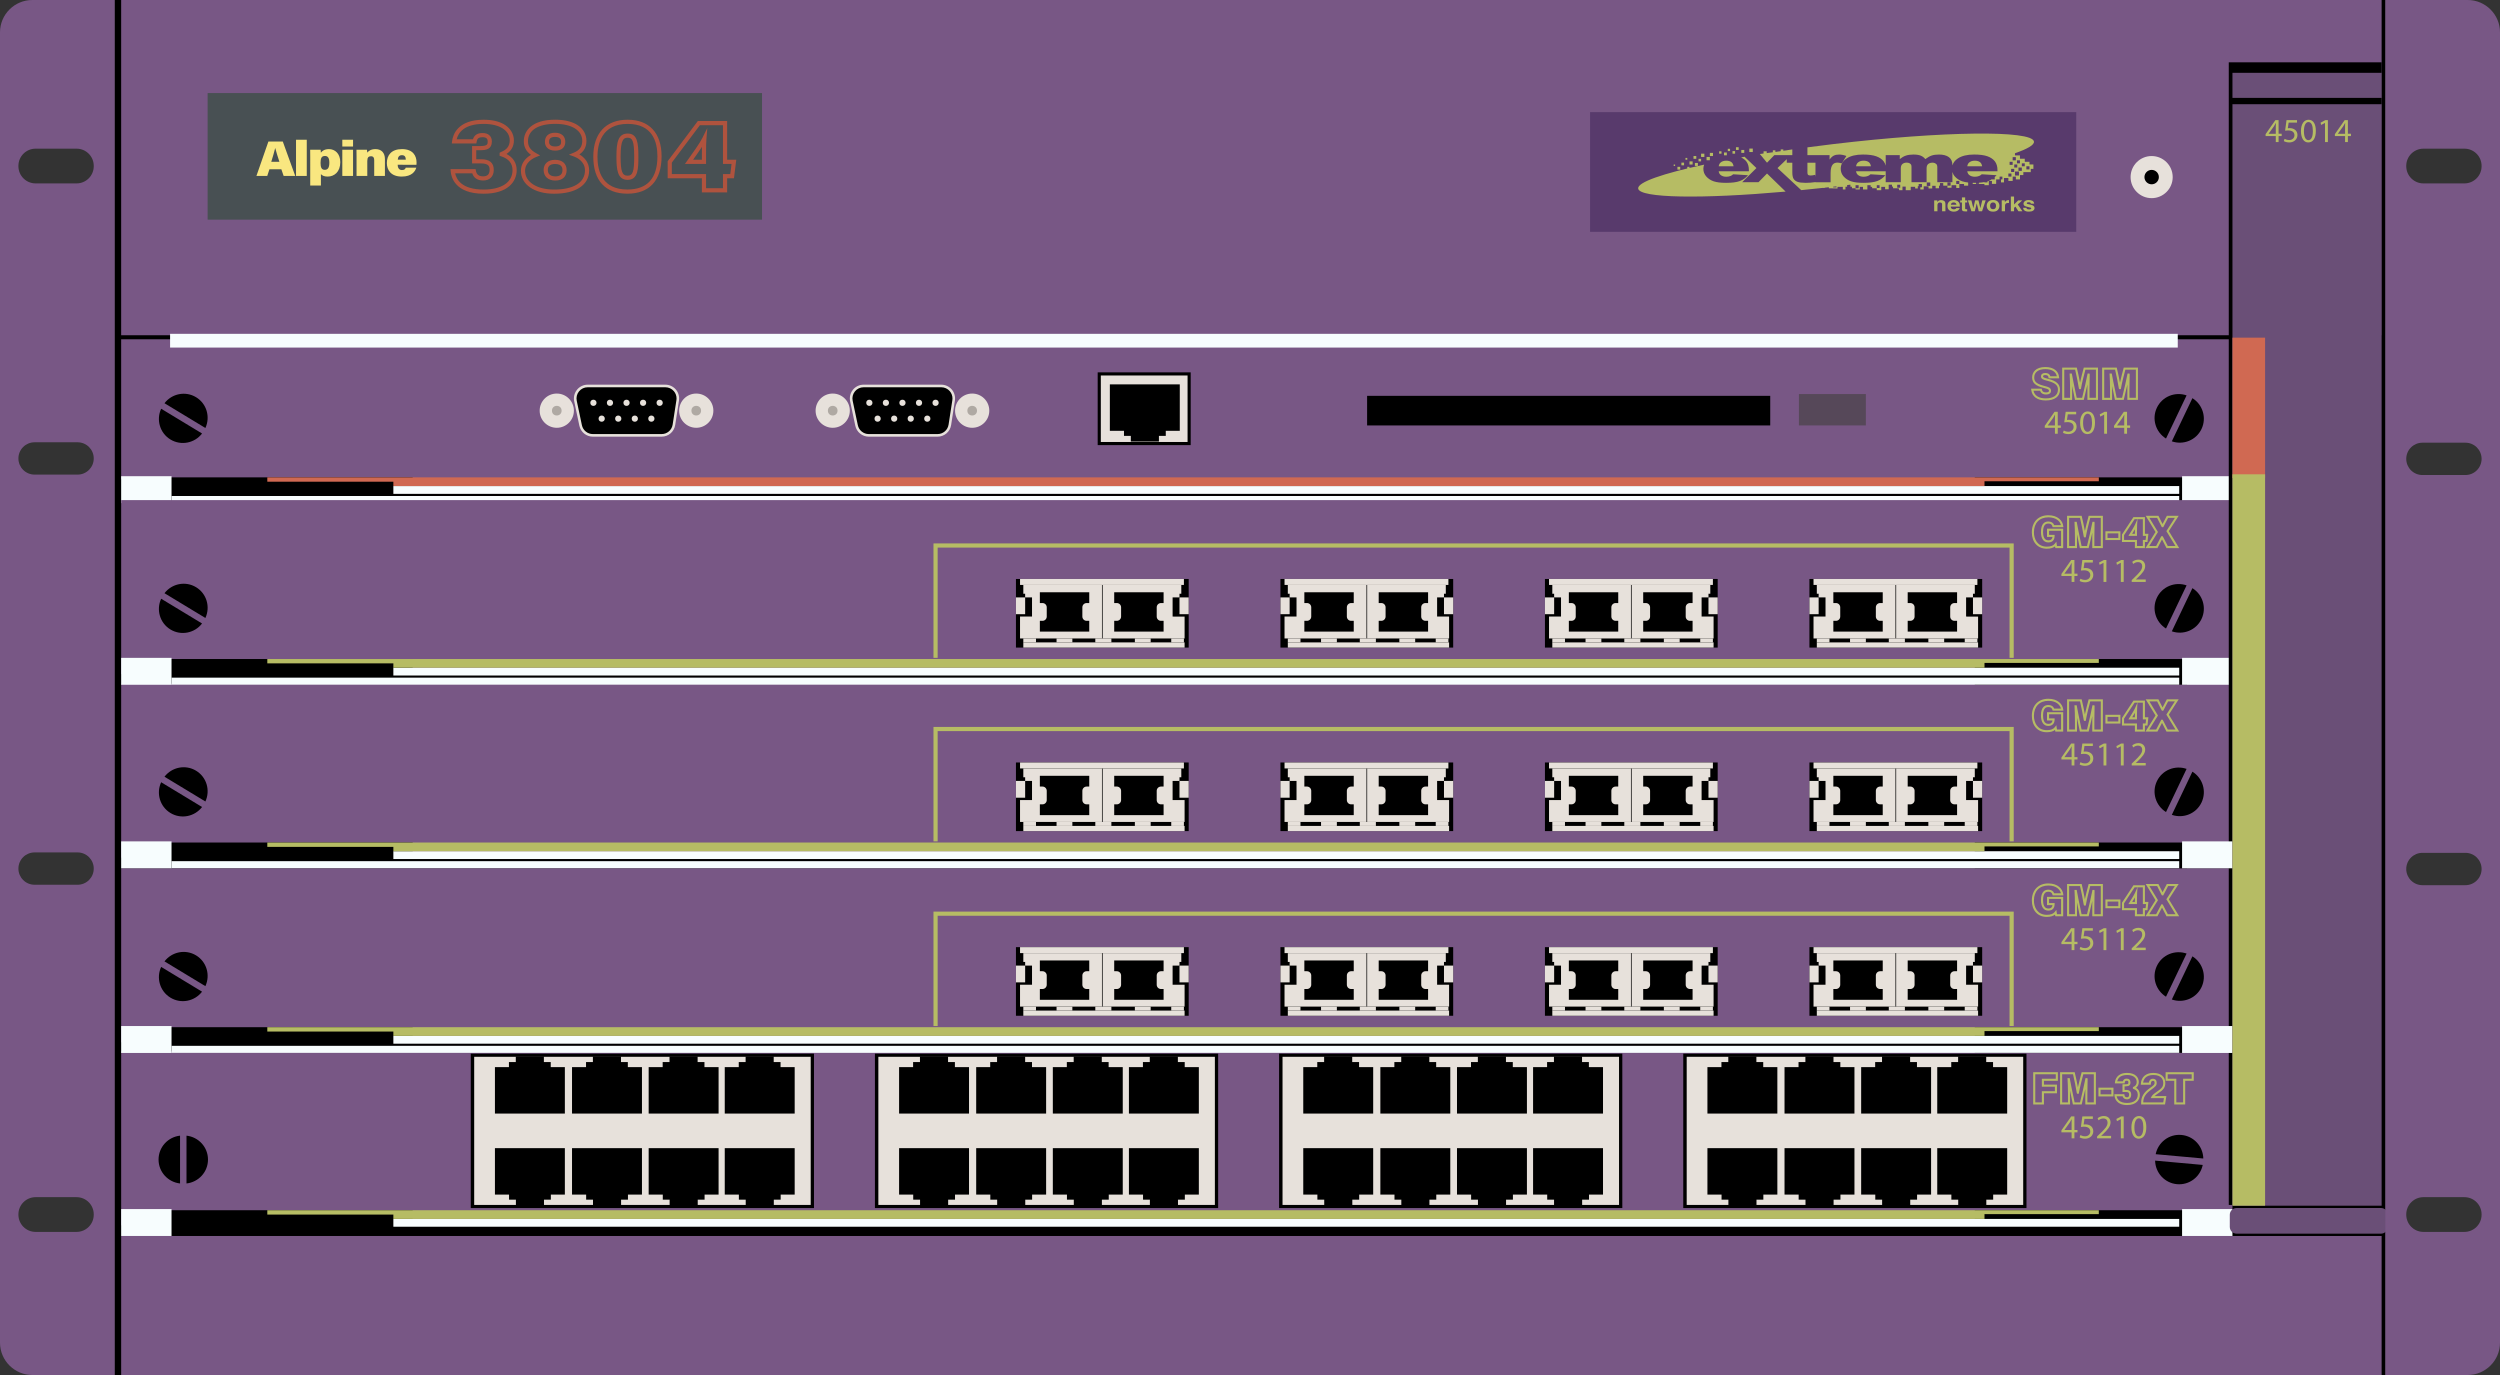
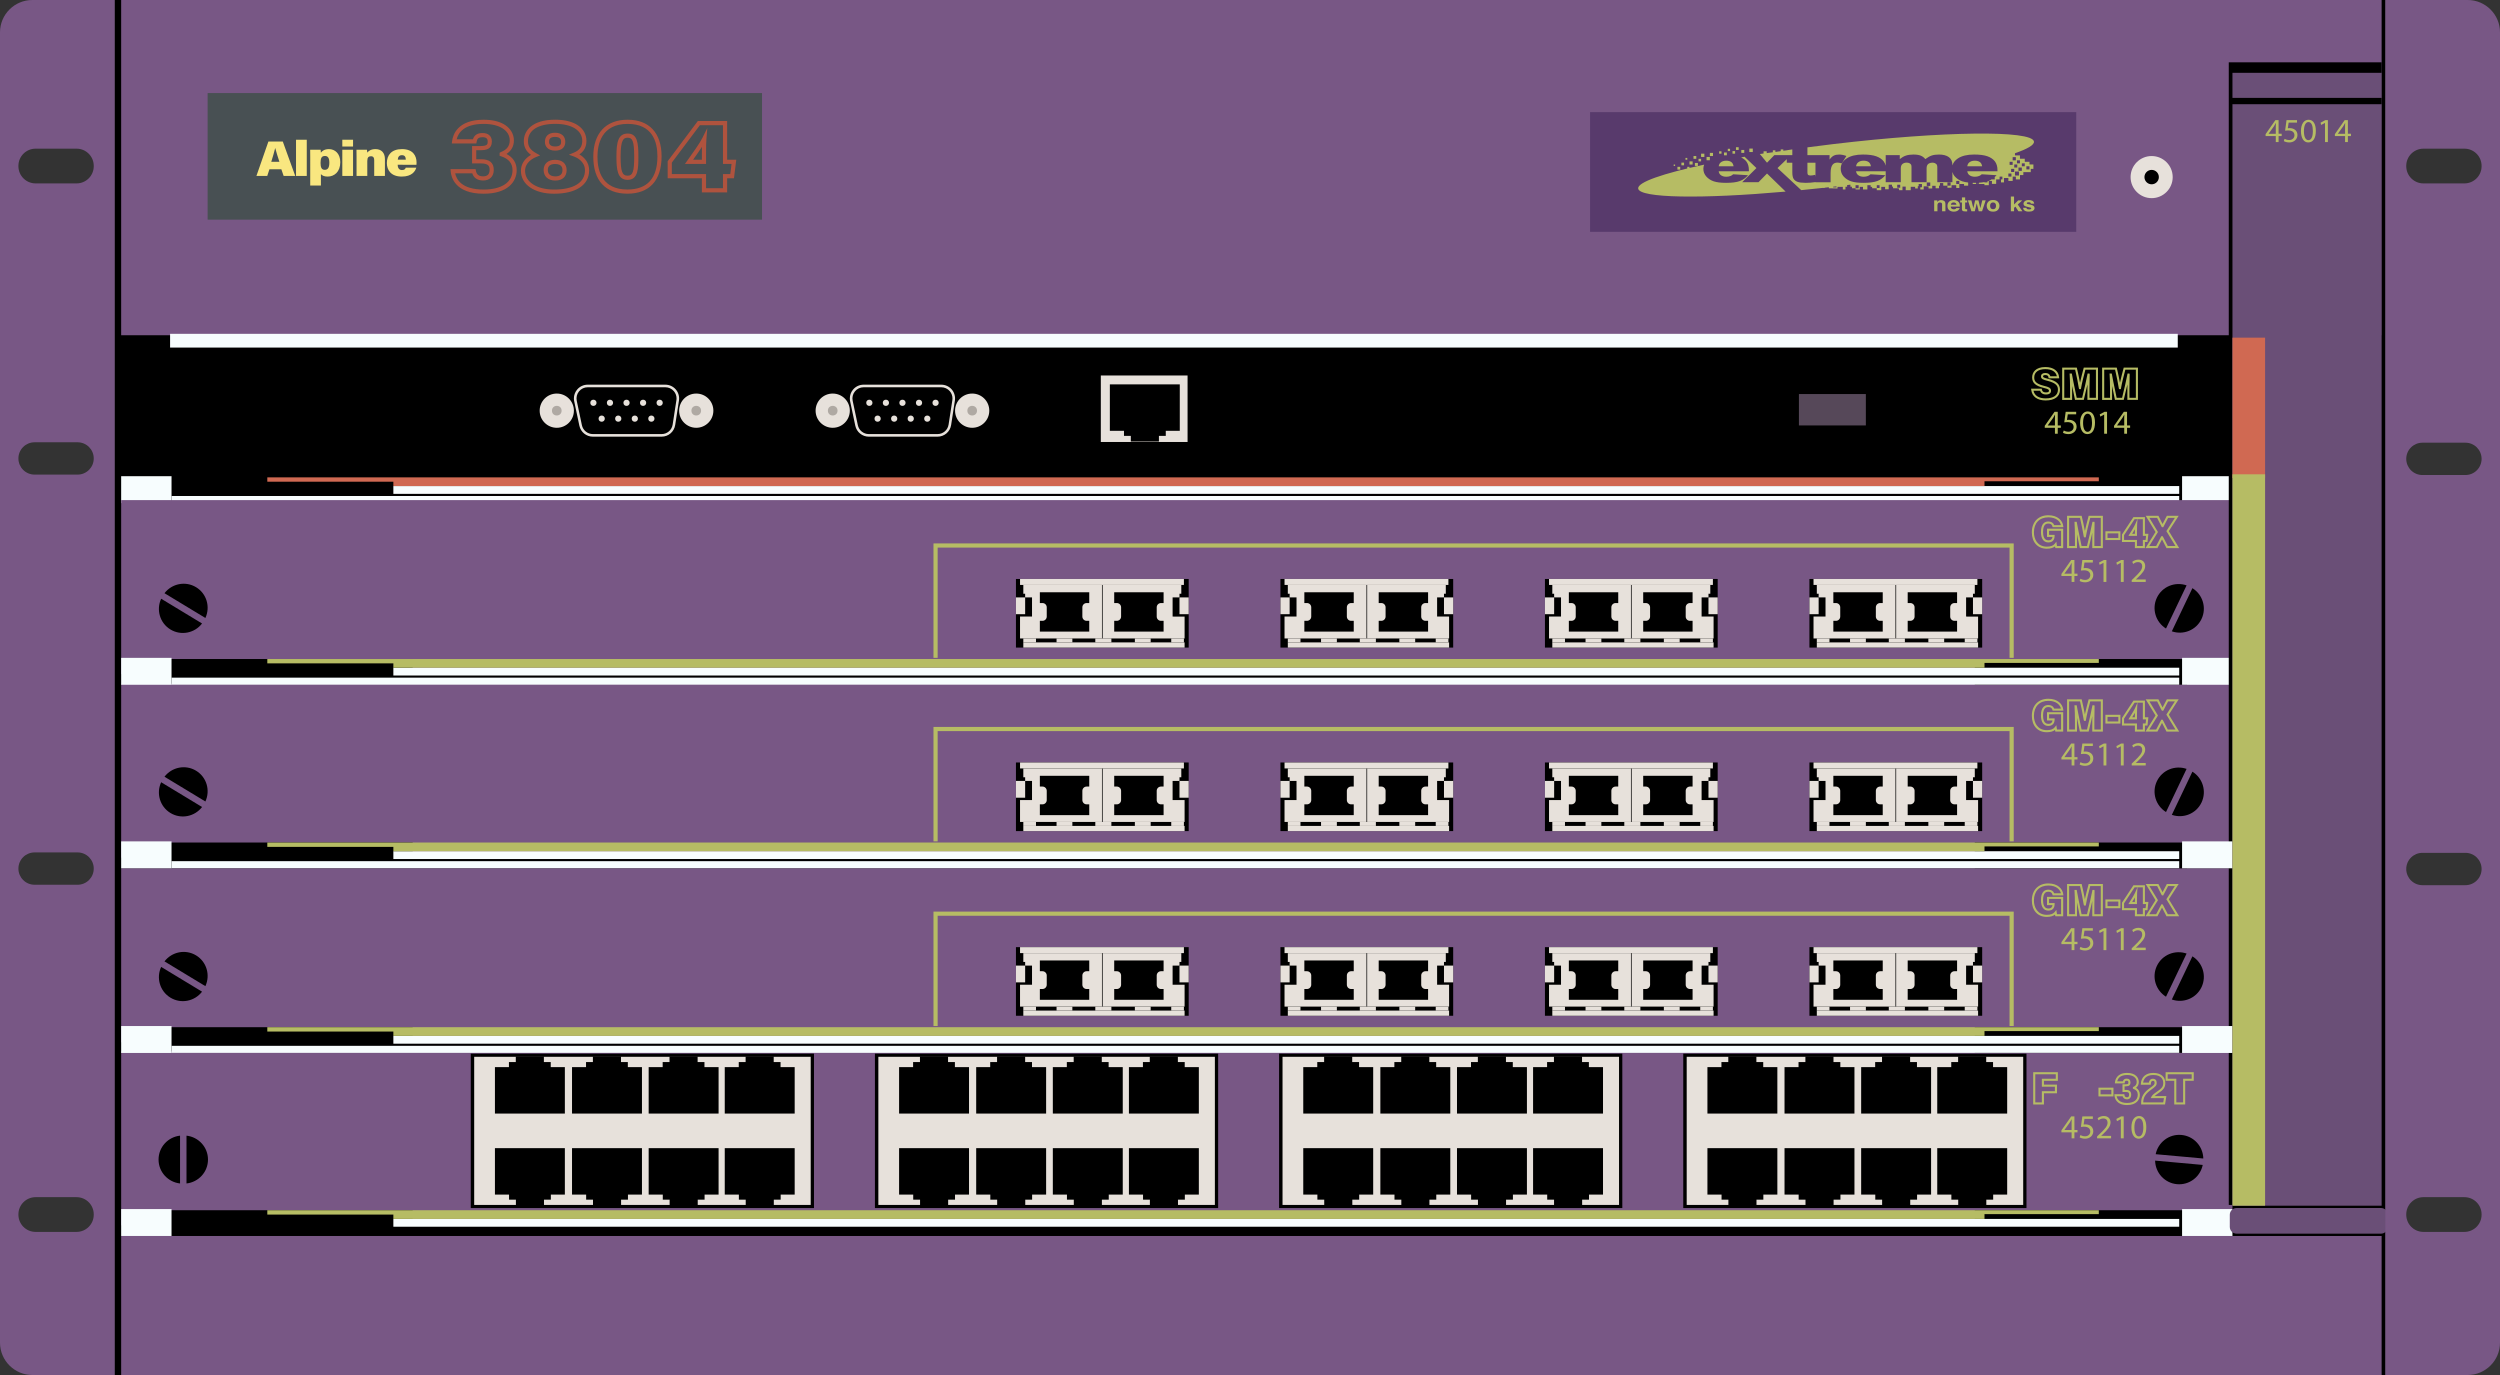
<svg xmlns="http://www.w3.org/2000/svg" version="1.1" id="Extreme_Alpine_3804_Switches" x="0px" y="0px" viewBox="0 0 600 330" style="enable-background:new 0 0 600 330;" xml:space="preserve">
  <rect x="0" y="0" width="600" height="330" fill="#333333" stroke="none" />
  <style type="text/css">
	.st0{fill:#785785;}
	.st1{fill:#F7FDFE;}
	.st2{fill:#D06952;}
	.st3{fill:#B6BC64;}
	.st4{fill:#6A4F77;}
	.st5{fill:#E7E1DB;}
	.st6{fill:#AFA9A3;}
	.st7{fill:#485053;}
	.st8{fill:#583A6C;}
	.st9{fill:#F9E780;}
	.st10{fill:#AF533E;}
	.st11{fill:#564859;}
</style>
  <rect x="27.526" width="544.947" height="330" />
  <rect x="29.078" y="208.388" class="st0" width="506.712" height="41.766" />
  <rect x="29.078" class="st0" width="542.512" height="80.458" />
-   <rect x="29.078" y="81.427" class="st0" width="506.712" height="33.584" />
  <rect x="40.822" y="80.119" class="st1" width="481.842" height="3.298" />
  <g>
    <rect x="35.123" y="114.567" width="63.918" height="5.315" />
    <rect x="473.939" y="114.567" width="50.941" height="6.158" />
    <rect x="29.078" y="114.288" class="st1" width="12.089" height="6.459" />
    <rect x="523.7" y="114.288" class="st1" width="12.089" height="6.459" />
    <rect x="41.167" y="119.039" class="st1" width="481.842" height="1.686" />
    <rect x="94.406" y="116.655" class="st1" width="428.603" height="1.871" />
    <polygon class="st2" points="64.154,114.567 503.715,114.567 503.715,115.502 476.279,115.502    476.279,116.655 94.406,116.655 94.406,115.611 64.154,115.611  " />
  </g>
  <g>
    <path d="M39.477,96.773l9.817,5.944c1.223-2.647,0.316-5.839-2.237-7.385   C44.505,93.786,41.256,94.462,39.477,96.773z" />
    <path d="M48.493,104.041l-9.817-5.944c-1.223,2.647-0.316,5.839,2.237,7.385   C43.465,107.027,46.714,106.351,48.493,104.041z" />
  </g>
  <rect x="29.078" y="252.316" class="st0" width="506.712" height="41.766" />
  <g>
    <path d="M526.178,95.561l-4.941,10.359c2.755,0.954,5.842-0.265,7.126-2.958   S528.654,97.101,526.178,95.561z" />
    <path d="M519.84,105.253l4.941-10.359c-2.755-0.954-5.842,0.265-7.126,2.958   S517.365,103.712,519.84,105.253z" />
  </g>
  <rect x="29.078" y="164.068" class="st0" width="506.712" height="41.766" />
  <rect x="29.078" y="120.025" class="st0" width="506.712" height="41.766" />
  <g>
    <rect x="35.123" y="158.164" width="63.918" height="5.315" />
    <rect x="473.939" y="158.164" width="50.941" height="6.158" />
    <rect x="29.078" y="157.886" class="st1" width="12.089" height="6.459" />
    <rect x="523.7" y="157.886" class="st1" width="12.089" height="6.459" />
    <rect x="41.167" y="162.636" class="st1" width="481.842" height="1.686" />
    <rect x="94.406" y="160.253" class="st1" width="428.603" height="1.871" />
    <polygon class="st3" points="64.154,158.164 503.715,158.164 503.715,159.099 476.279,159.099    476.279,160.253 94.406,160.253 94.406,159.208 64.154,159.208  " />
  </g>
  <g>
    <path d="M39.477,142.37l9.817,5.944c1.223-2.647,0.316-5.839-2.237-7.385   C44.505,139.384,41.256,140.059,39.477,142.37z" />
    <path d="M48.493,149.638l-9.817-5.944c-1.223,2.647-0.316,5.839,2.237,7.385   C43.465,152.624,46.714,151.949,48.493,149.638z" />
  </g>
  <g>
    <path d="M526.178,141.158l-4.941,10.359c2.755,0.954,5.842-0.265,7.126-2.958   C529.649,145.865,528.654,142.698,526.178,141.158z" />
    <path d="M519.84,150.85l4.941-10.359c-2.755-0.954-5.842,0.265-7.126,2.958   C516.37,146.144,517.365,149.31,519.84,150.85z" />
  </g>
  <rect x="534.905" y="14.957" width="36.685" height="274.226" />
  <rect x="535.79" y="25.012" class="st4" width="35.801" height="264.355" />
  <g>
    <g>
      <path d="M139.351,102.114l-1.24-5.872c-0.393-1.86,1.026-3.609,2.927-3.609h18.651    c1.834,0,3.236,1.635,2.957,3.447l-0.905,5.872    c-0.225,1.459-1.48,2.536-2.957,2.536h-16.506    C140.864,104.488,139.643,103.498,139.351,102.114z" />
      <path class="st5" d="M137.735,95.619c0-0.749,0.255-1.479,0.738-2.074    c0.63-0.777,1.565-1.223,2.565-1.223h18.651c0.965,0,1.88,0.421,2.508,1.153    c0.628,0.734,0.902,1.705,0.757,2.652l-0.905,5.873    c-0.251,1.622-1.623,2.8-3.264,2.8h-16.506c-1.552,0-2.911-1.102-3.231-2.621    l-1.239-5.872C137.76,96.079,137.735,95.847,137.735,95.619z M162.37,95.622    c0-0.635-0.226-1.253-0.646-1.742c-0.51-0.595-1.251-0.936-2.034-0.936h-18.651    c-0.811,0-1.569,0.361-2.08,0.992c-0.512,0.63-0.708,1.448-0.541,2.242    l1.239,5.872c0.26,1.232,1.364,2.127,2.623,2.127h16.506    c1.332,0,2.445-0.955,2.649-2.271l0.905-5.873    C162.359,95.896,162.37,95.759,162.37,95.622z" />
    </g>
    <circle class="st5" cx="158.312" cy="96.673" r="0.744" />
    <circle class="st5" cx="154.338" cy="96.673" r="0.744" />
    <circle class="st5" cx="150.364" cy="96.673" r="0.744" />
    <circle class="st5" cx="146.389" cy="96.673" r="0.744" />
    <circle class="st5" cx="142.415" cy="96.673" r="0.744" />
    <circle class="st5" cx="156.325" cy="100.475" r="0.744" />
    <circle class="st5" cx="152.351" cy="100.475" r="0.744" />
    <circle class="st5" cx="148.376" cy="100.475" r="0.744" />
    <circle class="st5" cx="144.402" cy="100.475" r="0.744" />
    <circle class="st5" cx="167.1" cy="98.561" r="4.108" />
    <circle class="st6" cx="167.1" cy="98.561" r="1.157" />
    <circle class="st5" cx="133.628" cy="98.561" r="4.108" />
    <circle class="st6" cx="133.628" cy="98.561" r="1.157" />
  </g>
  <g>
    <g>
      <path d="M205.575,102.114l-1.24-5.872c-0.393-1.86,1.026-3.609,2.927-3.609h18.651    c1.834,0,3.236,1.635,2.957,3.447l-0.905,5.872    c-0.225,1.459-1.48,2.536-2.957,2.536h-16.506    C207.088,104.488,205.867,103.498,205.575,102.114z" />
      <path class="st5" d="M203.959,95.619c0-0.749,0.255-1.479,0.738-2.074    c0.63-0.777,1.565-1.223,2.565-1.223h18.651c0.965,0,1.88,0.421,2.508,1.153    c0.628,0.734,0.902,1.705,0.757,2.652l-0.905,5.873    c-0.251,1.622-1.623,2.8-3.264,2.8h-16.506c-1.552,0-2.911-1.102-3.231-2.621    l-1.239-5.872C203.983,96.079,203.959,95.847,203.959,95.619z M228.593,95.622    c0-0.635-0.226-1.253-0.646-1.742c-0.51-0.595-1.251-0.936-2.034-0.936h-18.651    c-0.811,0-1.569,0.361-2.08,0.992c-0.512,0.63-0.708,1.448-0.541,2.242    l1.239,5.872c0.26,1.232,1.364,2.127,2.623,2.127h16.506    c1.332,0,2.445-0.955,2.649-2.271l0.905-5.873    C228.582,95.896,228.593,95.759,228.593,95.622z" />
    </g>
    <circle class="st5" cx="224.535" cy="96.673" r="0.744" />
    <circle class="st5" cx="220.561" cy="96.673" r="0.744" />
    <circle class="st5" cx="216.587" cy="96.673" r="0.744" />
    <circle class="st5" cx="212.613" cy="96.673" r="0.744" />
    <circle class="st5" cx="208.639" cy="96.673" r="0.744" />
    <circle class="st5" cx="222.548" cy="100.475" r="0.744" />
    <circle class="st5" cx="218.574" cy="100.475" r="0.744" />
    <circle class="st5" cx="214.6" cy="100.475" r="0.744" />
    <circle class="st5" cx="210.626" cy="100.475" r="0.744" />
    <circle class="st5" cx="233.323" cy="98.561" r="4.108" />
    <circle class="st6" cx="233.323" cy="98.561" r="1.157" />
    <circle class="st5" cx="199.851" cy="98.561" r="4.108" />
    <circle class="st6" cx="199.851" cy="98.561" r="1.157" />
  </g>
  <g>
    <g>
      <rect x="263.82" y="89.741" class="st5" width="21.572" height="16.712" />
      <path d="M263.444,89.365h22.322v17.462h-22.322V89.365z M285.017,90.115h-20.822v15.962    h20.822V90.115z" />
    </g>
    <polygon points="269.755,103.396 269.755,104.611 271.398,104.611 271.398,105.969    278.139,105.969 278.139,104.611 279.786,104.611 279.786,103.396 283.147,103.396    283.147,92.25 266.365,92.25 266.365,103.396  " />
  </g>
  <rect x="328.105" y="95.002" width="96.75" height="7.104" />
  <g>
    <rect x="243.827" y="138.953" width="41.459" height="16.467" />
    <rect x="244.809" y="138.953" class="st5" width="39.328" height="1.43" />
    <rect x="243.827" y="143.378" class="st5" width="2.21" height="4.028" />
    <rect x="283.076" y="143.378" class="st5" width="2.21" height="4.028" />
    <rect x="245.598" y="153.228" class="st5" width="3.038" height="0.949" />
    <rect x="253.571" y="153.228" class="st5" width="3.797" height="0.949" />
    <rect x="281.1" y="153.228" transform="matrix(-1 -4.491220e-11 4.491220e-11 -1 565.237 307.405)" class="st5" width="3.038" height="0.949" />
    <rect x="272.367" y="153.228" transform="matrix(-1 -4.455648e-11 4.455648e-11 -1 548.531 307.405)" class="st5" width="3.797" height="0.949" />
    <rect x="262.873" y="153.228" class="st5" width="3.86" height="0.949" />
    <path class="st5" d="M245.598,140.383v2.118h0.438v0.877h1.65v4.597h-2.878v5.252h2.878   h0.949h15.837v-9.849v-0.877v-2.118H245.598z M261.419,144.731h-0.63   c-0.565,0-1.023,0.458-1.023,1.023v2.223c0,0.565,0.458,1.023,1.023,1.023h0.63   v2.588h-11.854v-2.588h0.63c0.565,0,1.023-0.458,1.023-1.023v-2.223   c0-0.565-0.458-1.023-1.023-1.023h-0.63v-2.588h11.854V144.731z" />
    <path class="st5" d="M281.425,147.976v-4.597h1.65v-0.877h0.438v-2.118h-18.875v2.118   v0.877v9.849h15.837h0.949h2.878v-5.252H281.425z M279.263,144.731h-0.63   c-0.565,0-1.023,0.458-1.023,1.023v2.223c0,0.565,0.458,1.023,1.023,1.023h0.63   v2.588h-11.854v-2.588h0.63c0.565,0,1.023-0.458,1.023-1.023v-2.223   c0-0.565-0.458-1.023-1.023-1.023h-0.63v-2.588h11.854V144.731z" />
    <rect x="245.598" y="154.177" class="st5" width="38.705" height="1.244" />
  </g>
  <g>
    <rect x="307.306" y="138.953" width="41.459" height="16.467" />
    <rect x="308.288" y="138.953" class="st5" width="39.328" height="1.43" />
    <rect x="307.306" y="143.378" class="st5" width="2.21" height="4.028" />
    <rect x="346.555" y="143.378" class="st5" width="2.21" height="4.028" />
    <rect x="309.077" y="153.228" class="st5" width="3.038" height="0.949" />
    <rect x="317.051" y="153.228" class="st5" width="3.797" height="0.949" />
    <rect x="344.579" y="153.228" transform="matrix(-1 -4.491220e-11 4.491220e-11 -1 692.195 307.405)" class="st5" width="3.038" height="0.949" />
    <rect x="335.846" y="153.228" transform="matrix(-1 -4.455648e-11 4.455648e-11 -1 675.489 307.405)" class="st5" width="3.797" height="0.949" />
    <rect x="326.352" y="153.228" class="st5" width="3.86" height="0.949" />
    <path class="st5" d="M309.077,140.383v2.118h0.438v0.877h1.65v4.597h-2.878v5.252h2.878   h0.949h15.837v-9.849v-0.877v-2.118H309.077z M324.898,144.731h-0.63   c-0.565,0-1.023,0.458-1.023,1.023v2.223c0,0.565,0.458,1.023,1.023,1.023h0.63   v2.588h-11.854v-2.588h0.63c0.565,0,1.023-0.458,1.023-1.023v-2.223   c0-0.565-0.458-1.023-1.023-1.023h-0.63v-2.588h11.854V144.731z" />
    <path class="st5" d="M344.905,147.976v-4.597h1.65v-0.877h0.438v-2.118H328.118v2.118v0.877   v9.849h15.837h0.949h2.878v-5.252H344.905z M342.742,144.731h-0.63   c-0.565,0-1.023,0.458-1.023,1.023v2.223c0,0.565,0.458,1.023,1.023,1.023h0.63   v2.588h-11.854v-2.588h0.63c0.565,0,1.023-0.458,1.023-1.023v-2.223   c0-0.565-0.458-1.023-1.023-1.023h-0.63v-2.588h11.854V144.731z" />
    <rect x="309.077" y="154.177" class="st5" width="38.705" height="1.244" />
  </g>
  <g>
    <rect x="370.785" y="138.953" width="41.459" height="16.467" />
    <rect x="371.767" y="138.953" class="st5" width="39.328" height="1.43" />
    <rect x="370.785" y="143.378" class="st5" width="2.21" height="4.028" />
    <rect x="410.034" y="143.378" class="st5" width="2.21" height="4.028" />
    <rect x="372.556" y="153.228" class="st5" width="3.038" height="0.949" />
    <rect x="380.53" y="153.228" class="st5" width="3.797" height="0.949" />
    <rect x="408.058" y="153.228" transform="matrix(-1 -4.491220e-11 4.491220e-11 -1 819.153 307.405)" class="st5" width="3.038" height="0.949" />
    <rect x="399.326" y="153.228" transform="matrix(-1 -4.455648e-11 4.455648e-11 -1 802.448 307.405)" class="st5" width="3.797" height="0.949" />
    <rect x="389.832" y="153.228" class="st5" width="3.86" height="0.949" />
    <path class="st5" d="M372.556,140.383v2.118h0.438v0.877h1.65v4.597h-2.878v5.252h2.878   h0.949h15.837v-9.849v-0.877v-2.118H372.556z M388.377,144.731h-0.63   c-0.565,0-1.023,0.458-1.023,1.023v2.223c0,0.565,0.458,1.023,1.023,1.023h0.63   v2.588h-11.854v-2.588h0.63c0.565,0,1.023-0.458,1.023-1.023v-2.223   c0-0.565-0.458-1.023-1.023-1.023h-0.63v-2.588h11.854V144.731z" />
    <path class="st5" d="M408.384,147.976v-4.597h1.65v-0.877h0.438v-2.118h-18.875v2.118   v0.877v9.849h15.837h0.949H411.261v-5.252H408.384z M406.221,144.731h-0.63   c-0.565,0-1.023,0.458-1.023,1.023v2.223c0,0.565,0.458,1.023,1.023,1.023h0.63   v2.588h-11.854v-2.588h0.63c0.565,0,1.023-0.458,1.023-1.023v-2.223   c0-0.565-0.458-1.023-1.023-1.023h-0.63v-2.588h11.854V144.731z" />
    <rect x="372.556" y="154.177" class="st5" width="38.705" height="1.244" />
  </g>
  <g>
    <rect x="434.264" y="138.953" width="41.459" height="16.467" />
    <rect x="435.246" y="138.953" class="st5" width="39.328" height="1.43" />
    <rect x="434.264" y="143.378" class="st5" width="2.21" height="4.028" />
    <rect x="473.513" y="143.378" class="st5" width="2.21" height="4.028" />
    <rect x="436.036" y="153.228" class="st5" width="3.038" height="0.949" />
    <rect x="444.009" y="153.228" class="st5" width="3.797" height="0.949" />
    <rect x="471.537" y="153.228" transform="matrix(-1 -4.491220e-11 4.491220e-11 -1 946.112 307.405)" class="st5" width="3.038" height="0.949" />
    <rect x="462.805" y="153.228" transform="matrix(-1 -4.455648e-11 4.455648e-11 -1 929.406 307.405)" class="st5" width="3.797" height="0.949" />
    <rect x="453.311" y="153.228" class="st5" width="3.86" height="0.949" />
    <path class="st5" d="M436.036,140.383v2.118h0.438v0.877h1.65v4.597h-2.878v5.252h2.878   h0.949h15.837v-9.849v-0.877v-2.118H436.036z M451.856,144.731h-0.63   c-0.565,0-1.023,0.458-1.023,1.023v2.223c0,0.565,0.458,1.023,1.023,1.023h0.63   v2.588h-11.854v-2.588h0.63c0.565,0,1.023-0.458,1.023-1.023v-2.223   c0-0.565-0.458-1.023-1.023-1.023h-0.63v-2.588h11.854V144.731z" />
    <path class="st5" d="M471.863,147.976v-4.597h1.65v-0.877h0.438v-2.118h-18.875v2.118   v0.877v9.849h15.837h0.949h2.878v-5.252H471.863z M469.701,144.731h-0.63   c-0.565,0-1.023,0.458-1.023,1.023v2.223c0,0.565,0.458,1.023,1.023,1.023h0.63   v2.588h-11.854v-2.588h0.63c0.565,0,1.023-0.458,1.023-1.023v-2.223   c0-0.565-0.458-1.023-1.023-1.023h-0.63v-2.588h11.854V144.731z" />
    <rect x="436.036" y="154.177" class="st5" width="38.705" height="1.244" />
  </g>
  <g>
    <polygon class="st3" points="483.292,157.886 482.292,157.886 482.292,131.421 225.035,131.421    225.035,157.886 224.035,157.886 224.035,130.421 483.292,130.421  " />
  </g>
  <g>
    <g>
      <path class="st3" d="M491.231,131.694c-2.181,0-3.59-1.547-3.59-3.94    c0-2.487,1.555-4.094,3.962-4.094c2.259,0,3.424,1.298,3.576,2.585l0.033,0.279    h-2.578l-0.05-0.185c-0.087-0.318-0.277-0.684-0.991-0.684    c-0.312,0-1.262,0-1.262,2.023c0,0.914,0.22,2.004,1.268,2.004    c0.716,0,0.946-0.405,0.998-0.812h-1.318v-1.986h3.885v4.659h-1.867    l-0.051-0.182c-0.019-0.065-0.037-0.138-0.054-0.214    C492.727,131.511,492.069,131.694,491.231,131.694z M491.604,124.16    c-2.136,0-3.462,1.377-3.462,3.594c0,1.587,0.81,3.44,3.09,3.44    c0.931,0,1.56-0.232,1.922-0.71l0.37-0.486l0.077,0.606    c0.014,0.109,0.045,0.283,0.081,0.442h0.982v-3.659h-2.885v0.986h1.33v0.25    c0,0.404-0.108,1.562-1.51,1.562c-1.123,0-1.768-0.913-1.768-2.504    c0-2.085,0.958-2.523,1.762-2.523c0.704,0,1.189,0.299,1.413,0.868h1.624    C494.393,125.11,493.495,124.16,491.604,124.16z" />
    </g>
    <g>
      <path class="st3" d="M504.688,131.546h-2.541v-2.616c0-0.34,0.002-0.712,0.006-1.089    c-0.25,1.119-0.538,2.334-0.835,3.516l-0.047,0.189h-2.101l-0.041-0.2    c-0.13-0.638-0.266-1.286-0.398-1.925c-0.086-0.41-0.171-0.813-0.252-1.207    c0.003,0.26,0.005,0.52,0.005,0.773v2.559h-2.392v-7.751h3.505l0.047,0.191    c0.251,1.032,0.527,2.366,0.728,3.44c0.241-1.106,0.577-2.41,0.854-3.445    l0.05-0.186H504.688V131.546z M502.646,131.046H504.188v-6.751h-2.528    c-0.383,1.436-0.854,3.308-1.037,4.456l-0.034,0.21h-0.428l-0.068-0.212    c-0.152-0.999-0.538-2.981-0.889-4.454h-2.611v6.751h1.392v-2.059    c0-1.25-0.039-2.654-0.098-3.493l-0.02-0.268h0.542l0.036,0.207    c0.194,1.107,0.477,2.456,0.775,3.885c0.119,0.573,0.241,1.154,0.358,1.728    h1.302c0.502-2.01,0.975-4.097,1.271-5.618l0.039-0.202h0.465l0.047,0.259    c-0.032,0.886-0.056,2.335-0.056,3.445V131.046z" />
    </g>
    <g>
      <path class="st3" d="M508.9,129.612h-3.599v-2.103h3.599V129.612z M505.802,129.112h2.599    v-1.103h-2.599V129.112z" />
    </g>
    <g>
      <path class="st3" d="M514.783,131.546H512.375v-1.461h-3.099v-1.798l2.752-4.183h2.755v4.002    h0.832l-0.218,1.979h-0.614V131.546z M512.875,131.046h1.408v-1.461h0.667    l0.106-0.979h-0.773v-4.002h-1.278l-0.096,1.374    c-0.029,0.423-0.034,0.826-0.034,1.514v1.115h-2.059l0.242-0.383    c0.519-0.823,1.144-1.835,1.372-2.362l0.545-1.257h-0.678l-2.521,3.833v1.148    H512.875V131.046z M511.722,128.106H512.375v-0.615c0-0.163,0-0.316,0.001-0.462    C512.179,127.368,511.951,127.739,511.722,128.106z" />
    </g>
    <g>
      <path class="st3" d="M523.005,131.546h-3.044l-1.079-2.091l-1.101,2.091h-2.871    l2.413-3.865l-2.358-3.886h3.056l0.994,1.97l1.026-1.97h2.843l-2.369,3.674    L523.005,131.546z M520.266,131.046h1.849l-2.189-3.584l2.041-3.167H520.344    l-1.166,2.239h-0.306l-0.099-0.137l-1.062-2.102h-1.858l2.058,3.39l-2.099,3.361    h1.666l1.243-2.361h0.304l0.091,0.135L520.266,131.046z" />
    </g>
  </g>
  <g>
    <path class="st3" d="M497.186,139.668v-1.434h-2.447v-0.47l2.351-3.362h0.77v3.273h0.737   v0.559h-0.737v1.434H497.186z M497.186,137.675v-1.758   c0-0.275,0.008-0.551,0.024-0.826h-0.024c-0.162,0.308-0.292,0.535-0.438,0.778   l-1.288,1.791v0.016H497.186z" />
    <path class="st3" d="M502.283,135.001h-2.01l-0.203,1.353   c0.122-0.016,0.235-0.032,0.43-0.032c0.405,0,0.811,0.089,1.135,0.284   c0.413,0.235,0.753,0.688,0.753,1.353c0,1.029-0.818,1.799-1.96,1.799   c-0.576,0-1.062-0.162-1.313-0.324l0.179-0.543   c0.219,0.13,0.648,0.292,1.126,0.292c0.673,0,1.248-0.438,1.248-1.142   c-0.008-0.681-0.462-1.167-1.516-1.167c-0.3,0-0.534,0.033-0.729,0.057   l0.34-2.528h2.521V135.001z" />
    <path class="st3" d="M504.845,135.066h-0.017l-0.915,0.494l-0.138-0.543l1.15-0.616   h0.607v5.267h-0.688V135.066z" />
    <path class="st3" d="M509.002,135.066h-0.017l-0.915,0.494l-0.138-0.543l1.15-0.616   h0.607v5.267h-0.688V135.066z" />
    <path class="st3" d="M511.611,139.668v-0.438l0.56-0.543   c1.345-1.28,1.952-1.961,1.961-2.755c0-0.535-0.26-1.029-1.046-1.029   c-0.478,0-0.875,0.243-1.118,0.446l-0.227-0.502   c0.364-0.308,0.883-0.535,1.491-0.535c1.134,0,1.612,0.778,1.612,1.531   c0,0.972-0.705,1.758-1.815,2.828l-0.421,0.389v0.017h2.366v0.591H511.611z" />
  </g>
  <g>
    <rect x="35.123" y="202.207" width="63.918" height="5.315" />
    <rect x="473.939" y="202.207" width="50.941" height="6.158" />
    <rect x="29.078" y="201.929" class="st1" width="12.089" height="6.459" />
    <rect x="523.7" y="201.929" class="st1" width="12.089" height="6.459" />
    <rect x="41.167" y="206.679" class="st1" width="481.842" height="1.686" />
    <rect x="94.406" y="204.295" class="st1" width="428.603" height="1.871" />
    <polygon class="st3" points="64.154,202.207 503.715,202.207 503.715,203.142 476.279,203.142    476.279,204.295 94.406,204.295 94.406,203.251 64.154,203.251  " />
  </g>
  <g>
    <path d="M39.477,186.413l9.817,5.944c1.223-2.647,0.316-5.839-2.237-7.385   C44.505,183.427,41.256,184.102,39.477,186.413z" />
    <path d="M48.493,193.681l-9.817-5.944c-1.223,2.647-0.316,5.839,2.237,7.385   C43.465,196.667,46.714,195.991,48.493,193.681z" />
  </g>
  <g>
    <path d="M526.178,185.201l-4.941,10.359c2.755,0.954,5.842-0.265,7.126-2.958   C529.649,189.907,528.654,186.741,526.178,185.201z" />
    <path d="M519.84,194.893l4.941-10.359c-2.755-0.954-5.842,0.265-7.126,2.958   C516.37,190.186,517.365,193.353,519.84,194.893z" />
  </g>
  <g>
    <rect x="243.827" y="182.996" width="41.459" height="16.467" />
    <rect x="244.809" y="182.996" class="st5" width="39.328" height="1.43" />
    <rect x="243.827" y="187.421" class="st5" width="2.21" height="4.028" />
    <rect x="283.076" y="187.421" class="st5" width="2.21" height="4.028" />
    <rect x="245.598" y="197.271" class="st5" width="3.038" height="0.949" />
    <rect x="253.571" y="197.271" class="st5" width="3.797" height="0.949" />
    <rect x="281.1" y="197.271" transform="matrix(-1 -4.551127e-11 4.551127e-11 -1 565.237 395.491)" class="st5" width="3.038" height="0.949" />
    <rect x="272.367" y="197.271" transform="matrix(-1 -4.407731e-11 4.407731e-11 -1 548.531 395.491)" class="st5" width="3.797" height="0.949" />
    <rect x="262.873" y="197.271" class="st5" width="3.86" height="0.949" />
    <path class="st5" d="M245.598,184.426v2.118h0.438v0.877h1.65v4.597h-2.878v5.252h2.878   h0.949h15.837v-9.849v-0.877v-2.118H245.598z M261.419,188.774h-0.63   c-0.565,0-1.023,0.458-1.023,1.023v2.223c0,0.565,0.458,1.023,1.023,1.023h0.63   v2.588h-11.854v-2.588h0.63c0.565,0,1.023-0.458,1.023-1.023v-2.223   c0-0.565-0.458-1.023-1.023-1.023h-0.63v-2.588h11.854V188.774z" />
    <path class="st5" d="M281.425,192.019v-4.597h1.65v-0.877h0.438v-2.118h-18.875v2.118   v0.877v9.849h15.837h0.949h2.878v-5.252H281.425z M279.263,188.774h-0.63   c-0.565,0-1.023,0.458-1.023,1.023v2.223c0,0.565,0.458,1.023,1.023,1.023h0.63   v2.588h-11.854v-2.588h0.63c0.565,0,1.023-0.458,1.023-1.023v-2.223   c0-0.565-0.458-1.023-1.023-1.023h-0.63v-2.588h11.854V188.774z" />
    <rect x="245.598" y="198.22" class="st5" width="38.705" height="1.244" />
  </g>
  <g>
    <rect x="307.306" y="182.996" width="41.459" height="16.467" />
    <rect x="308.288" y="182.996" class="st5" width="39.328" height="1.43" />
    <rect x="307.306" y="187.421" class="st5" width="2.21" height="4.028" />
    <rect x="346.555" y="187.421" class="st5" width="2.21" height="4.028" />
    <rect x="309.077" y="197.271" class="st5" width="3.038" height="0.949" />
    <rect x="317.051" y="197.271" class="st5" width="3.797" height="0.949" />
    <rect x="344.579" y="197.271" transform="matrix(-1 -4.551127e-11 4.551127e-11 -1 692.195 395.491)" class="st5" width="3.038" height="0.949" />
    <rect x="335.846" y="197.271" transform="matrix(-1 -4.407731e-11 4.407731e-11 -1 675.489 395.491)" class="st5" width="3.797" height="0.949" />
    <rect x="326.352" y="197.271" class="st5" width="3.86" height="0.949" />
    <path class="st5" d="M309.077,184.426v2.118h0.438v0.877h1.65v4.597h-2.878v5.252h2.878   h0.949h15.837v-9.849v-0.877v-2.118H309.077z M324.898,188.774h-0.63   c-0.565,0-1.023,0.458-1.023,1.023v2.223c0,0.565,0.458,1.023,1.023,1.023h0.63   v2.588h-11.854v-2.588h0.63c0.565,0,1.023-0.458,1.023-1.023v-2.223   c0-0.565-0.458-1.023-1.023-1.023h-0.63v-2.588h11.854V188.774z" />
    <path class="st5" d="M344.905,192.019v-4.597h1.65v-0.877h0.438v-2.118H328.118v2.118v0.877   v9.849h15.837h0.949h2.878v-5.252H344.905z M342.742,188.774h-0.63   c-0.565,0-1.023,0.458-1.023,1.023v2.223c0,0.565,0.458,1.023,1.023,1.023h0.63   v2.588h-11.854v-2.588h0.63c0.565,0,1.023-0.458,1.023-1.023v-2.223   c0-0.565-0.458-1.023-1.023-1.023h-0.63v-2.588h11.854V188.774z" />
    <rect x="309.077" y="198.22" class="st5" width="38.705" height="1.244" />
  </g>
  <g>
    <rect x="370.785" y="182.996" width="41.459" height="16.467" />
    <rect x="371.767" y="182.996" class="st5" width="39.328" height="1.43" />
    <rect x="370.785" y="187.421" class="st5" width="2.21" height="4.028" />
    <rect x="410.034" y="187.421" class="st5" width="2.21" height="4.028" />
    <rect x="372.556" y="197.271" class="st5" width="3.038" height="0.949" />
    <rect x="380.53" y="197.271" class="st5" width="3.797" height="0.949" />
    <rect x="408.058" y="197.271" transform="matrix(-1 -4.551127e-11 4.551127e-11 -1 819.153 395.491)" class="st5" width="3.038" height="0.949" />
    <rect x="399.326" y="197.271" transform="matrix(-1 -4.407731e-11 4.407731e-11 -1 802.448 395.491)" class="st5" width="3.797" height="0.949" />
    <rect x="389.832" y="197.271" class="st5" width="3.86" height="0.949" />
    <path class="st5" d="M372.556,184.426v2.118h0.438v0.877h1.65v4.597h-2.878v5.252h2.878   h0.949h15.837v-9.849v-0.877v-2.118H372.556z M388.377,188.774h-0.63   c-0.565,0-1.023,0.458-1.023,1.023v2.223c0,0.565,0.458,1.023,1.023,1.023h0.63   v2.588h-11.854v-2.588h0.63c0.565,0,1.023-0.458,1.023-1.023v-2.223   c0-0.565-0.458-1.023-1.023-1.023h-0.63v-2.588h11.854V188.774z" />
    <path class="st5" d="M408.384,192.019v-4.597h1.65v-0.877h0.438v-2.118h-18.875v2.118   v0.877v9.849h15.837h0.949H411.261v-5.252H408.384z M406.221,188.774h-0.63   c-0.565,0-1.023,0.458-1.023,1.023v2.223c0,0.565,0.458,1.023,1.023,1.023h0.63   v2.588h-11.854v-2.588h0.63c0.565,0,1.023-0.458,1.023-1.023v-2.223   c0-0.565-0.458-1.023-1.023-1.023h-0.63v-2.588h11.854V188.774z" />
    <rect x="372.556" y="198.22" class="st5" width="38.705" height="1.244" />
  </g>
  <g>
    <rect x="434.264" y="182.996" width="41.459" height="16.467" />
    <rect x="435.246" y="182.996" class="st5" width="39.328" height="1.43" />
    <rect x="434.264" y="187.421" class="st5" width="2.21" height="4.028" />
    <rect x="473.513" y="187.421" class="st5" width="2.21" height="4.028" />
    <rect x="436.036" y="197.271" class="st5" width="3.038" height="0.949" />
    <rect x="444.009" y="197.271" class="st5" width="3.797" height="0.949" />
    <rect x="471.537" y="197.271" transform="matrix(-1 -4.551127e-11 4.551127e-11 -1 946.112 395.491)" class="st5" width="3.038" height="0.949" />
    <rect x="462.805" y="197.271" transform="matrix(-1 -4.407731e-11 4.407731e-11 -1 929.406 395.491)" class="st5" width="3.797" height="0.949" />
    <rect x="453.311" y="197.271" class="st5" width="3.86" height="0.949" />
    <path class="st5" d="M436.036,184.426v2.118h0.438v0.877h1.65v4.597h-2.878v5.252h2.878   h0.949h15.837v-9.849v-0.877v-2.118H436.036z M451.856,188.774h-0.63   c-0.565,0-1.023,0.458-1.023,1.023v2.223c0,0.565,0.458,1.023,1.023,1.023h0.63   v2.588h-11.854v-2.588h0.63c0.565,0,1.023-0.458,1.023-1.023v-2.223   c0-0.565-0.458-1.023-1.023-1.023h-0.63v-2.588h11.854V188.774z" />
    <path class="st5" d="M471.863,192.019v-4.597h1.65v-0.877h0.438v-2.118h-18.875v2.118   v0.877v9.849h15.837h0.949h2.878v-5.252H471.863z M469.701,188.774h-0.63   c-0.565,0-1.023,0.458-1.023,1.023v2.223c0,0.565,0.458,1.023,1.023,1.023h0.63   v2.588h-11.854v-2.588h0.63c0.565,0,1.023-0.458,1.023-1.023v-2.223   c0-0.565-0.458-1.023-1.023-1.023h-0.63v-2.588h11.854V188.774z" />
    <rect x="436.036" y="198.22" class="st5" width="38.705" height="1.244" />
  </g>
  <g>
    <polygon class="st3" points="483.292,201.929 482.292,201.929 482.292,175.464 225.035,175.464    225.035,201.929 224.035,201.929 224.035,174.464 483.292,174.464  " />
  </g>
  <g>
    <g>
      <path class="st3" d="M491.231,175.737c-2.181,0-3.59-1.547-3.59-3.94    c0-2.487,1.555-4.094,3.962-4.094c2.259,0,3.424,1.298,3.576,2.585l0.033,0.279    h-2.578l-0.05-0.185c-0.087-0.318-0.277-0.684-0.991-0.684    c-0.312,0-1.262,0-1.262,2.023c0,0.914,0.22,2.004,1.268,2.004    c0.716,0,0.946-0.405,0.998-0.812h-1.318v-1.985h3.885v4.659h-1.867    l-0.051-0.183c-0.019-0.064-0.037-0.138-0.054-0.214    C492.727,175.555,492.069,175.737,491.231,175.737z M491.604,168.203    c-2.136,0-3.462,1.377-3.462,3.594c0,1.587,0.81,3.44,3.09,3.44    c0.931,0,1.56-0.232,1.922-0.71l0.37-0.486l0.077,0.606    c0.014,0.108,0.045,0.282,0.081,0.441h0.982v-3.659h-2.885v0.985h1.33v0.25    c0,0.403-0.108,1.562-1.51,1.562c-1.123,0-1.768-0.913-1.768-2.504    c0-2.086,0.958-2.523,1.762-2.523c0.704,0,1.189,0.299,1.413,0.868h1.624    C494.393,169.153,493.495,168.203,491.604,168.203z" />
    </g>
    <g>
      <path class="st3" d="M504.688,175.589h-2.541v-2.616c0-0.34,0.002-0.712,0.006-1.089    c-0.25,1.118-0.538,2.334-0.835,3.516l-0.047,0.189h-2.101l-0.041-0.2    c-0.13-0.638-0.266-1.286-0.398-1.926c-0.086-0.409-0.171-0.812-0.252-1.206    c0.003,0.261,0.005,0.521,0.005,0.773v2.559h-2.392v-7.751h3.505l0.047,0.19    c0.251,1.033,0.527,2.366,0.728,3.44c0.241-1.106,0.577-2.41,0.854-3.445    l0.05-0.186H504.688V175.589z M502.646,175.089H504.188v-6.751h-2.528    c-0.383,1.435-0.854,3.307-1.037,4.455l-0.034,0.211h-0.428l-0.068-0.213    c-0.151-0.997-0.537-2.98-0.889-4.453h-2.611v6.751h1.392v-2.059    c0-1.25-0.039-2.654-0.098-3.493l-0.02-0.268h0.542l0.036,0.207    c0.194,1.106,0.477,2.456,0.775,3.885c0.119,0.573,0.241,1.153,0.358,1.728    h1.302c0.502-2.011,0.975-4.098,1.271-5.618l0.039-0.202h0.465l0.047,0.259    c-0.032,0.887-0.056,2.336-0.056,3.445V175.089z" />
    </g>
    <g>
      <path class="st3" d="M508.9,173.654h-3.599v-2.103h3.599V173.654z M505.802,173.154h2.599    v-1.103h-2.599V173.154z" />
    </g>
    <g>
      <path class="st3" d="M514.783,175.589H512.375v-1.462h-3.099v-1.798l2.752-4.183h2.755v4.002    h0.832l-0.218,1.979h-0.614V175.589z M512.875,175.089h1.408v-1.462h0.667    l0.106-0.979h-0.773v-4.002h-1.278l-0.096,1.374    c-0.029,0.423-0.034,0.825-0.034,1.514v1.114h-2.059l0.242-0.384    c0.52-0.823,1.145-1.835,1.372-2.361l0.544-1.257h-0.677l-2.521,3.833v1.147    H512.875V175.089z M511.722,172.148H512.375v-0.614c0-0.163,0-0.316,0.001-0.463    C512.179,171.41,511.951,171.781,511.722,172.148z" />
    </g>
    <g>
      <path class="st3" d="M523.005,175.589h-3.044l-1.079-2.091l-1.101,2.091h-2.871    l2.413-3.865l-2.358-3.886h3.056l0.994,1.97l1.026-1.97h2.843l-2.369,3.674    L523.005,175.589z M520.266,175.089h1.849l-2.189-3.585l2.041-3.166H520.344    l-1.166,2.239h-0.306l-0.099-0.138l-1.062-2.102h-1.858l2.058,3.39    l-2.099,3.361h1.666l1.243-2.361h0.304l0.091,0.136L520.266,175.089z" />
    </g>
  </g>
  <g>
    <path class="st3" d="M497.186,183.711v-1.434h-2.447v-0.471l2.351-3.362h0.77v3.273   h0.737v0.56h-0.737v1.434H497.186z M497.186,181.718v-1.758   c0-0.275,0.008-0.551,0.024-0.826h-0.024c-0.162,0.308-0.292,0.534-0.438,0.777   l-1.288,1.791v0.016H497.186z" />
    <path class="st3" d="M502.283,179.044h-2.01l-0.203,1.354   c0.122-0.017,0.235-0.032,0.43-0.032c0.405,0,0.811,0.089,1.135,0.283   c0.413,0.235,0.753,0.688,0.753,1.354c0,1.028-0.818,1.799-1.96,1.799   c-0.576,0-1.062-0.162-1.313-0.324l0.179-0.543   c0.219,0.13,0.648,0.291,1.126,0.291c0.673,0,1.248-0.438,1.248-1.142   c-0.008-0.681-0.462-1.167-1.516-1.167c-0.3,0-0.534,0.032-0.729,0.057   l0.34-2.528h2.521V179.044z" />
    <path class="st3" d="M504.845,179.109h-0.017l-0.915,0.494l-0.138-0.543l1.15-0.616h0.607   v5.267h-0.688V179.109z" />
    <path class="st3" d="M509.002,179.109h-0.017l-0.915,0.494l-0.138-0.543l1.15-0.616h0.607   v5.267h-0.688V179.109z" />
    <path class="st3" d="M511.611,183.711v-0.438l0.56-0.543   c1.345-1.28,1.952-1.961,1.961-2.755c0-0.534-0.26-1.028-1.046-1.028   c-0.478,0-0.875,0.243-1.118,0.445l-0.227-0.502   c0.364-0.309,0.883-0.535,1.491-0.535c1.134,0,1.612,0.778,1.612,1.531   c0,0.973-0.705,1.759-1.815,2.828l-0.421,0.389v0.017h2.366v0.591H511.611z" />
  </g>
  <g>
    <rect x="35.123" y="246.527" width="63.918" height="5.315" />
    <rect x="473.939" y="246.527" width="50.941" height="6.158" />
    <rect x="29.078" y="246.249" class="st1" width="12.089" height="6.459" />
    <rect x="523.7" y="246.249" class="st1" width="12.089" height="6.459" />
    <rect x="41.167" y="250.999" class="st1" width="481.842" height="1.686" />
    <rect x="94.406" y="248.616" class="st1" width="428.603" height="1.871" />
    <polygon class="st3" points="64.154,246.527 503.715,246.527 503.715,247.462 476.279,247.462    476.279,248.616 94.406,248.616 94.406,247.572 64.154,247.572  " />
  </g>
  <g>
    <path d="M39.477,230.733l9.817,5.944c1.223-2.647,0.316-5.839-2.237-7.385   C44.505,227.747,41.256,228.423,39.477,230.733z" />
    <path d="M48.493,238.001l-9.817-5.944c-1.223,2.647-0.316,5.839,2.237,7.385   C43.465,240.987,46.714,240.312,48.493,238.001z" />
  </g>
  <g>
    <path d="M526.178,229.521l-4.941,10.359c2.755,0.954,5.842-0.265,7.126-2.958   C529.649,234.228,528.654,231.061,526.178,229.521z" />
    <path d="M519.84,239.213l4.941-10.359c-2.755-0.954-5.842,0.265-7.126,2.958   C516.37,234.507,517.365,237.673,519.84,239.213z" />
  </g>
  <g>
    <rect x="243.827" y="227.316" width="41.459" height="16.467" />
    <rect x="244.809" y="227.316" class="st5" width="39.328" height="1.43" />
    <rect x="243.827" y="231.742" class="st5" width="2.21" height="4.028" />
    <rect x="283.076" y="231.742" class="st5" width="2.21" height="4.028" />
    <rect x="245.598" y="241.591" class="st5" width="3.038" height="0.949" />
    <rect x="253.571" y="241.591" class="st5" width="3.797" height="0.949" />
    <rect x="281.1" y="241.591" transform="matrix(-1 -4.551127e-11 4.551127e-11 -1 565.237 484.131)" class="st5" width="3.038" height="0.949" />
    <rect x="272.367" y="241.591" transform="matrix(-1 -4.407731e-11 4.407731e-11 -1 548.531 484.131)" class="st5" width="3.797" height="0.949" />
    <rect x="262.873" y="241.591" class="st5" width="3.86" height="0.949" />
    <path class="st5" d="M245.598,228.747v2.118h0.438v0.877h1.65v4.597h-2.878v5.252h2.878   h0.949h15.837v-9.849v-0.877v-2.118H245.598z M261.419,233.094h-0.63   c-0.565,0-1.023,0.458-1.023,1.023v2.223c0,0.565,0.458,1.023,1.023,1.023h0.63   v2.588h-11.854v-2.588h0.63c0.565,0,1.023-0.458,1.023-1.023v-2.223   c0-0.565-0.458-1.023-1.023-1.023h-0.63v-2.588h11.854V233.094z" />
    <path class="st5" d="M281.425,236.339v-4.597h1.65v-0.877h0.438v-2.118h-18.875v2.118   v0.877v9.849h15.837h0.949h2.878v-5.252H281.425z M279.263,233.094h-0.63   c-0.565,0-1.023,0.458-1.023,1.023v2.223c0,0.565,0.458,1.023,1.023,1.023h0.63   v2.588h-11.854v-2.588h0.63c0.565,0,1.023-0.458,1.023-1.023v-2.223   c0-0.565-0.458-1.023-1.023-1.023h-0.63v-2.588h11.854V233.094z" />
    <rect x="245.598" y="242.54" class="st5" width="38.705" height="1.244" />
  </g>
  <g>
    <rect x="307.306" y="227.316" width="41.459" height="16.467" />
    <rect x="308.288" y="227.316" class="st5" width="39.328" height="1.43" />
    <rect x="307.306" y="231.742" class="st5" width="2.21" height="4.028" />
    <rect x="346.555" y="231.742" class="st5" width="2.21" height="4.028" />
    <rect x="309.077" y="241.591" class="st5" width="3.038" height="0.949" />
    <rect x="317.051" y="241.591" class="st5" width="3.797" height="0.949" />
    <rect x="344.579" y="241.591" transform="matrix(-1 -4.551127e-11 4.551127e-11 -1 692.195 484.131)" class="st5" width="3.038" height="0.949" />
    <rect x="335.846" y="241.591" transform="matrix(-1 -4.407731e-11 4.407731e-11 -1 675.489 484.131)" class="st5" width="3.797" height="0.949" />
    <rect x="326.352" y="241.591" class="st5" width="3.86" height="0.949" />
    <path class="st5" d="M309.077,228.747v2.118h0.438v0.877h1.65v4.597h-2.878v5.252h2.878   h0.949h15.837v-9.849v-0.877v-2.118H309.077z M324.898,233.094h-0.63   c-0.565,0-1.023,0.458-1.023,1.023v2.223c0,0.565,0.458,1.023,1.023,1.023h0.63   v2.588h-11.854v-2.588h0.63c0.565,0,1.023-0.458,1.023-1.023v-2.223   c0-0.565-0.458-1.023-1.023-1.023h-0.63v-2.588h11.854V233.094z" />
    <path class="st5" d="M344.905,236.339v-4.597h1.65v-0.877h0.438v-2.118H328.118v2.118v0.877   v9.849h15.837h0.949h2.878v-5.252H344.905z M342.742,233.094h-0.63   c-0.565,0-1.023,0.458-1.023,1.023v2.223c0,0.565,0.458,1.023,1.023,1.023h0.63   v2.588h-11.854v-2.588h0.63c0.565,0,1.023-0.458,1.023-1.023v-2.223   c0-0.565-0.458-1.023-1.023-1.023h-0.63v-2.588h11.854V233.094z" />
    <rect x="309.077" y="242.54" class="st5" width="38.705" height="1.244" />
  </g>
  <g>
    <rect x="370.785" y="227.316" width="41.459" height="16.467" />
    <rect x="371.767" y="227.316" class="st5" width="39.328" height="1.43" />
    <rect x="370.785" y="231.742" class="st5" width="2.21" height="4.028" />
    <rect x="410.034" y="231.742" class="st5" width="2.21" height="4.028" />
    <rect x="372.556" y="241.591" class="st5" width="3.038" height="0.949" />
    <rect x="380.53" y="241.591" class="st5" width="3.797" height="0.949" />
    <rect x="408.058" y="241.591" transform="matrix(-1 -4.551127e-11 4.551127e-11 -1 819.153 484.131)" class="st5" width="3.038" height="0.949" />
    <rect x="399.326" y="241.591" transform="matrix(-1 -4.407731e-11 4.407731e-11 -1 802.448 484.131)" class="st5" width="3.797" height="0.949" />
    <rect x="389.832" y="241.591" class="st5" width="3.86" height="0.949" />
    <path class="st5" d="M372.556,228.747v2.118h0.438v0.877h1.65v4.597h-2.878v5.252h2.878   h0.949h15.837v-9.849v-0.877v-2.118H372.556z M388.377,233.094h-0.63   c-0.565,0-1.023,0.458-1.023,1.023v2.223c0,0.565,0.458,1.023,1.023,1.023h0.63   v2.588h-11.854v-2.588h0.63c0.565,0,1.023-0.458,1.023-1.023v-2.223   c0-0.565-0.458-1.023-1.023-1.023h-0.63v-2.588h11.854V233.094z" />
    <path class="st5" d="M408.384,236.339v-4.597h1.65v-0.877h0.438v-2.118h-18.875v2.118   v0.877v9.849h15.837h0.949H411.261v-5.252H408.384z M406.221,233.094h-0.63   c-0.565,0-1.023,0.458-1.023,1.023v2.223c0,0.565,0.458,1.023,1.023,1.023h0.63   v2.588h-11.854v-2.588h0.63c0.565,0,1.023-0.458,1.023-1.023v-2.223   c0-0.565-0.458-1.023-1.023-1.023h-0.63v-2.588h11.854V233.094z" />
    <rect x="372.556" y="242.54" class="st5" width="38.705" height="1.244" />
  </g>
  <g>
    <rect x="434.264" y="227.316" width="41.459" height="16.467" />
    <rect x="435.246" y="227.316" class="st5" width="39.328" height="1.43" />
    <rect x="434.264" y="231.742" class="st5" width="2.21" height="4.028" />
    <rect x="473.513" y="231.742" class="st5" width="2.21" height="4.028" />
    <rect x="436.036" y="241.591" class="st5" width="3.038" height="0.949" />
    <rect x="444.009" y="241.591" class="st5" width="3.797" height="0.949" />
    <rect x="471.537" y="241.591" transform="matrix(-1 -4.551127e-11 4.551127e-11 -1 946.112 484.131)" class="st5" width="3.038" height="0.949" />
    <rect x="462.805" y="241.591" transform="matrix(-1 -4.407731e-11 4.407731e-11 -1 929.406 484.131)" class="st5" width="3.797" height="0.949" />
    <rect x="453.311" y="241.591" class="st5" width="3.86" height="0.949" />
    <path class="st5" d="M436.036,228.747v2.118h0.438v0.877h1.65v4.597h-2.878v5.252h2.878   h0.949h15.837v-9.849v-0.877v-2.118H436.036z M451.856,233.094h-0.63   c-0.565,0-1.023,0.458-1.023,1.023v2.223c0,0.565,0.458,1.023,1.023,1.023h0.63   v2.588h-11.854v-2.588h0.63c0.565,0,1.023-0.458,1.023-1.023v-2.223   c0-0.565-0.458-1.023-1.023-1.023h-0.63v-2.588h11.854V233.094z" />
    <path class="st5" d="M471.863,236.339v-4.597h1.65v-0.877h0.438v-2.118h-18.875v2.118   v0.877v9.849h15.837h0.949h2.878v-5.252H471.863z M469.701,233.094h-0.63   c-0.565,0-1.023,0.458-1.023,1.023v2.223c0,0.565,0.458,1.023,1.023,1.023h0.63   v2.588h-11.854v-2.588h0.63c0.565,0,1.023-0.458,1.023-1.023v-2.223   c0-0.565-0.458-1.023-1.023-1.023h-0.63v-2.588h11.854V233.094z" />
    <rect x="436.036" y="242.54" class="st5" width="38.705" height="1.244" />
  </g>
  <g>
    <polygon class="st3" points="483.292,246.249 482.292,246.249 482.292,219.784 225.035,219.784    225.035,246.249 224.035,246.249 224.035,218.784 483.292,218.784  " />
  </g>
  <g>
    <g>
      <path class="st3" d="M491.231,220.058c-2.181,0-3.59-1.547-3.59-3.94    c0-2.487,1.555-4.094,3.962-4.094c2.259,0,3.424,1.298,3.576,2.585l0.033,0.279    h-2.578l-0.05-0.185c-0.087-0.318-0.277-0.684-0.991-0.684    c-0.312,0-1.262,0-1.262,2.023c0,0.914,0.22,2.004,1.268,2.004    c0.716,0,0.946-0.405,0.998-0.812h-1.318V215.25h3.885v4.659h-1.867l-0.051-0.183    c-0.019-0.064-0.037-0.138-0.054-0.214    C492.727,219.875,492.069,220.058,491.231,220.058z M491.604,212.523    c-2.136,0-3.462,1.377-3.462,3.594c0,1.587,0.81,3.44,3.09,3.44    c0.931,0,1.56-0.232,1.922-0.71l0.37-0.486l0.077,0.606    c0.014,0.108,0.045,0.282,0.081,0.441h0.982V215.75h-2.885v0.985h1.33v0.25    c0,0.403-0.108,1.562-1.51,1.562c-1.123,0-1.768-0.913-1.768-2.504    c0-2.086,0.958-2.523,1.762-2.523c0.704,0,1.189,0.299,1.413,0.868h1.624    C494.393,213.474,493.495,212.523,491.604,212.523z" />
    </g>
    <g>
      <path class="st3" d="M504.688,219.909h-2.541v-2.616c0-0.34,0.002-0.712,0.006-1.089    c-0.25,1.118-0.538,2.334-0.835,3.516l-0.047,0.189h-2.101l-0.041-0.2    c-0.13-0.638-0.266-1.286-0.398-1.926c-0.086-0.409-0.171-0.812-0.252-1.206    c0.003,0.261,0.005,0.521,0.005,0.773v2.559h-2.392v-7.751h3.505l0.047,0.19    c0.251,1.033,0.527,2.366,0.728,3.44c0.241-1.106,0.577-2.41,0.854-3.445    l0.05-0.186H504.688V219.909z M502.646,219.409H504.188v-6.751h-2.528    c-0.383,1.435-0.854,3.307-1.037,4.455l-0.034,0.211h-0.428l-0.068-0.213    c-0.151-0.997-0.537-2.98-0.889-4.453h-2.611v6.751h1.392v-2.059    c0-1.25-0.039-2.654-0.098-3.493l-0.02-0.268h0.542l0.036,0.207    c0.194,1.106,0.477,2.456,0.775,3.885c0.119,0.573,0.241,1.153,0.358,1.728    h1.302c0.502-2.011,0.975-4.098,1.271-5.618l0.039-0.202h0.465l0.047,0.259    c-0.032,0.887-0.056,2.336-0.056,3.445V219.409z" />
    </g>
    <g>
      <path class="st3" d="M508.9,217.975h-3.599v-2.103h3.599V217.975z M505.802,217.475h2.599    v-1.103h-2.599V217.475z" />
    </g>
    <g>
      <path class="st3" d="M514.783,219.909H512.375v-1.462h-3.099v-1.798l2.752-4.183h2.755v4.002    h0.832l-0.218,1.979h-0.614V219.909z M512.875,219.409h1.408v-1.462h0.667    l0.106-0.979h-0.773v-4.002h-1.278l-0.096,1.374    c-0.029,0.423-0.034,0.825-0.034,1.514v1.114h-2.059l0.242-0.384    c0.52-0.823,1.145-1.835,1.372-2.361l0.544-1.257h-0.677l-2.521,3.833v1.147    H512.875V219.409z M511.722,216.469H512.375v-0.614c0-0.163,0-0.316,0.001-0.463    C512.179,215.73,511.951,216.102,511.722,216.469z" />
    </g>
    <g>
      <path class="st3" d="M523.005,219.909h-3.044l-1.079-2.091l-1.101,2.091h-2.871    l2.413-3.865l-2.358-3.886h3.056l0.994,1.97l1.026-1.97h2.843l-2.369,3.674    L523.005,219.909z M520.266,219.409h1.849l-2.189-3.585l2.041-3.166H520.344    l-1.166,2.239h-0.306l-0.099-0.138l-1.062-2.102h-1.858l2.058,3.39    l-2.099,3.361h1.666l1.243-2.361h0.304l0.091,0.136L520.266,219.409z" />
    </g>
  </g>
  <g>
    <path class="st3" d="M497.186,228.031v-1.434h-2.447v-0.471l2.351-3.362h0.77v3.273h0.737   v0.56h-0.737v1.434H497.186z M497.186,226.038v-1.758   c0-0.275,0.008-0.551,0.024-0.826h-0.024c-0.162,0.308-0.292,0.534-0.438,0.777   l-1.288,1.791v0.016H497.186z" />
    <path class="st3" d="M502.283,223.364h-2.01l-0.203,1.354   c0.122-0.017,0.235-0.032,0.43-0.032c0.405,0,0.811,0.089,1.135,0.283   c0.413,0.235,0.753,0.688,0.753,1.354c0,1.028-0.818,1.799-1.96,1.799   c-0.576,0-1.062-0.162-1.313-0.324l0.179-0.543   c0.219,0.13,0.648,0.291,1.126,0.291c0.673,0,1.248-0.438,1.248-1.142   c-0.008-0.681-0.462-1.167-1.516-1.167c-0.3,0-0.534,0.032-0.729,0.057   l0.34-2.528h2.521V223.364z" />
    <path class="st3" d="M504.845,223.43h-0.017l-0.915,0.494l-0.138-0.543l1.15-0.616   h0.607v5.267h-0.688V223.43z" />
    <path class="st3" d="M509.002,223.43h-0.017l-0.915,0.494l-0.138-0.543l1.15-0.616   h0.607v5.267h-0.688V223.43z" />
    <path class="st3" d="M511.611,228.031v-0.438l0.56-0.543   c1.345-1.28,1.952-1.961,1.961-2.755c0-0.534-0.26-1.028-1.046-1.028   c-0.478,0-0.875,0.243-1.118,0.445l-0.227-0.502   c0.364-0.309,0.883-0.535,1.491-0.535c1.134,0,1.612,0.778,1.612,1.531   c0,0.973-0.705,1.759-1.815,2.828l-0.421,0.389v0.017h2.366v0.591H511.611z" />
  </g>
  <g>
    <g>
      <path class="st3" d="M490.548,265.076h-2.581v-7.751h5.922v2.074h-3.341v0.909h3.127    v2.082h-3.127V265.076z M488.467,264.576h1.581v-2.686h3.127v-1.082h-3.127v-1.909    h3.341v-1.074h-4.922V264.576z" />
    </g>
    <g>
-       <path class="st3" d="M503.015,265.076h-2.541v-2.616c0-0.34,0.002-0.712,0.006-1.089    c-0.25,1.118-0.538,2.334-0.835,3.516l-0.047,0.189h-2.101l-0.041-0.2    c-0.13-0.638-0.266-1.286-0.398-1.926c-0.086-0.409-0.171-0.812-0.252-1.206    c0.003,0.261,0.005,0.521,0.005,0.773v2.559h-2.392v-7.751h3.505l0.047,0.19    c0.251,1.033,0.527,2.366,0.728,3.44c0.241-1.106,0.577-2.41,0.854-3.445    l0.05-0.186h3.412V265.076z M500.974,264.576h1.541v-6.751h-2.528    c-0.383,1.435-0.854,3.307-1.037,4.455l-0.034,0.211h-0.428l-0.068-0.213    c-0.151-0.997-0.537-2.98-0.889-4.453h-2.611v6.751h1.392v-2.059    c0-1.25-0.039-2.654-0.098-3.493l-0.02-0.268h0.542l0.036,0.207    c0.194,1.106,0.477,2.456,0.775,3.885c0.119,0.573,0.241,1.153,0.358,1.728    h1.302c0.502-2.011,0.975-4.098,1.271-5.618l0.039-0.202h0.465l0.047,0.259    c-0.032,0.887-0.056,2.336-0.056,3.445V264.576z" />
-     </g>
+       </g>
    <g>
      <path class="st3" d="M507.228,263.142h-3.599v-2.103h3.599V263.142z M504.129,262.642h2.599    v-1.103h-2.599V262.642z" />
    </g>
    <g>
      <path class="st3" d="M510.499,265.213c-2.668,0-2.997-1.791-3.034-2.341l-0.019-0.267    h2.393l0.033,0.211c0.059,0.368,0.241,0.532,0.595,0.532    c0.129,0,0.52,0,0.52-0.629c0-0.413-0.115-0.638-0.721-0.638h-0.866v-1.864    h0.833c0.558,0,0.582-0.141,0.582-0.435c0-0.291-0.116-0.409-0.402-0.409    c-0.346,0-0.432,0.146-0.475,0.432l-0.032,0.213h-2.345l0.031-0.277    c0.075-0.674,0.511-2.241,2.922-2.241c2.063,0,2.796,1.173,2.796,2.178    c0,0.589-0.231,1.069-0.661,1.391c0.593,0.356,0.913,0.938,0.913,1.676    C513.562,263.938,512.757,265.213,510.499,265.213z M507.999,263.105    c0.125,0.63,0.623,1.607,2.5,1.607c1.604,0,2.562-0.736,2.562-1.969    c0-0.69-0.338-1.162-1.003-1.403l-0.165-0.06v-0.341l0.152-0.101    c0.507-0.215,0.764-0.606,0.764-1.162c0-1.035-0.88-1.678-2.296-1.678    c-1.634,0-2.207,0.771-2.379,1.519h1.355c0.13-0.428,0.439-0.645,0.922-0.645    c0.565,0,0.902,0.34,0.902,0.909c0,0.646-0.334,0.935-1.082,0.935h-0.333v0.864    h0.366c0.81,0,1.221,0.383,1.221,1.138c0,0.696-0.391,1.129-1.02,1.129    c-0.522,0-0.893-0.268-1.04-0.743H507.999z" />
    </g>
    <g>
      <path class="st3" d="M519.609,265.076h-5.732v-0.426c0-1.432,0.6-2.445,2.069-3.497    c1.02-0.729,1.16-0.882,1.16-1.255c0-0.457-0.206-0.495-0.398-0.495    c-0.291,0-0.45,0.109-0.511,0.704l-0.023,0.225h-2.383l0.019-0.267    c0.106-1.606,1.22-2.565,2.979-2.565c1.807,0,2.886,0.909,2.886,2.432    c0,1.025-0.415,1.613-1.777,2.515c-0.339,0.226-0.604,0.427-0.792,0.602h2.824    L519.609,265.076z M514.378,264.576h4.804l0.162-1.028h-3.17l0.183-0.362    c0.164-0.326,0.555-0.683,1.265-1.156c1.22-0.807,1.554-1.258,1.554-2.098    c0-0.722-0.31-1.932-2.386-1.932c-1.82,0-2.327,1.05-2.451,1.832h1.391    c0.064-0.377,0.257-0.929,0.979-0.929c0.571,0,0.898,0.362,0.898,0.995    c0,0.648-0.352,0.934-1.369,1.661C514.925,262.499,514.397,263.351,514.378,264.576z    " />
    </g>
    <g>
      <path class="st3" d="M524.447,265.076h-2.627v-5.677h-2.073v-2.074h6.755v2.074h-2.055    V265.076z M522.32,264.576h1.627v-5.677h2.055v-1.074h-5.755v1.074h2.073V264.576z" />
    </g>
  </g>
  <g>
    <path class="st3" d="M497.186,273.198v-1.434h-2.447v-0.471l2.351-3.362h0.77v3.273   h0.737v0.56h-0.737v1.434H497.186z M497.186,271.205v-1.758   c0-0.275,0.008-0.551,0.024-0.826h-0.024c-0.162,0.308-0.292,0.534-0.438,0.777   l-1.288,1.791v0.016H497.186z" />
    <path class="st3" d="M502.283,268.531h-2.01l-0.203,1.354   c0.122-0.017,0.235-0.032,0.43-0.032c0.405,0,0.811,0.089,1.135,0.283   c0.413,0.235,0.753,0.688,0.753,1.354c0,1.028-0.818,1.799-1.96,1.799   c-0.576,0-1.062-0.162-1.313-0.324l0.179-0.543   c0.219,0.13,0.648,0.291,1.126,0.291c0.673,0,1.248-0.438,1.248-1.142   c-0.008-0.681-0.462-1.167-1.516-1.167c-0.3,0-0.534,0.032-0.729,0.057   l0.34-2.528h2.521V268.531z" />
    <path class="st3" d="M503.297,273.198v-0.438l0.56-0.543   c1.345-1.28,1.952-1.961,1.961-2.755c0-0.534-0.26-1.028-1.046-1.028   c-0.478,0-0.875,0.243-1.118,0.445l-0.227-0.502   c0.364-0.309,0.883-0.535,1.491-0.535c1.134,0,1.612,0.778,1.612,1.531   c0,0.973-0.705,1.759-1.815,2.828l-0.421,0.389v0.017h2.366v0.591H503.297z" />
    <path class="st3" d="M509.002,268.597h-0.017l-0.915,0.494l-0.138-0.543l1.15-0.616   h0.607v5.267h-0.688V268.597z" />
    <path class="st3" d="M515.112,270.509c0,1.79-0.665,2.779-1.831,2.779   c-1.029,0-1.727-0.965-1.742-2.707c0-1.766,0.762-2.738,1.831-2.738   C514.479,267.843,515.112,268.831,515.112,270.509z M512.252,270.59   c0,1.369,0.421,2.146,1.069,2.146c0.729,0,1.077-0.851,1.077-2.195   c0-1.297-0.332-2.147-1.069-2.147C512.705,268.394,512.252,269.155,512.252,270.59z" />
  </g>
  <g>
    <g>
      <path class="st3" d="M490.97,96.111c-2.022,0-3.289-0.93-3.477-2.552l-0.032-0.279    h2.555l0.038,0.203c0.062,0.323,0.232,0.695,1.005,0.695    c0.688,0,0.688-0.268,0.688-0.396c0-0.244-0.06-0.397-1.275-0.688    c-1.958-0.475-2.757-1.204-2.757-2.518c0-1.202,0.831-2.486,3.162-2.486    c1.935,0,3.17,0.911,3.306,2.436l0.024,0.272h-2.541l-0.031-0.214    c-0.044-0.297-0.166-0.571-0.763-0.571c-0.535,0-0.535,0.229-0.535,0.326    c0,0.176,0.058,0.298,1.193,0.577c2.037,0.508,2.868,1.272,2.868,2.636    C494.398,95.154,493.116,96.111,490.97,96.111z M488.036,93.78    c0.264,1.184,1.294,1.831,2.934,1.831c1.861,0,2.929-0.75,2.929-2.058    c0-0.774-0.192-1.578-2.488-2.151c-1.069-0.263-1.573-0.453-1.573-1.062    c0-0.517,0.387-0.826,1.035-0.826c0.644,0,1.058,0.271,1.211,0.785h1.562    c-0.228-1.09-1.22-1.708-2.768-1.708c-1.667,0-2.662,0.742-2.662,1.986    c0,0.737,0.184,1.501,2.374,2.032c1.031,0.247,1.658,0.449,1.658,1.174    c0,0.335-0.154,0.896-1.188,0.896c-0.921,0-1.297-0.451-1.443-0.898H488.036z" />
    </g>
    <g>
      <path class="st3" d="M503.52,95.976h-2.541v-2.616c0-0.34,0.002-0.712,0.006-1.089    c-0.25,1.119-0.538,2.334-0.835,3.516l-0.047,0.189h-2.101l-0.041-0.2    c-0.13-0.638-0.266-1.286-0.398-1.925c-0.086-0.41-0.171-0.813-0.252-1.207    c0.003,0.26,0.005,0.52,0.005,0.773v2.559h-2.392v-7.751h3.505l0.047,0.191    c0.251,1.032,0.527,2.366,0.728,3.44c0.241-1.106,0.577-2.41,0.854-3.445    l0.05-0.186h3.412V95.976z M501.479,95.476h1.541v-6.751h-2.528    c-0.383,1.436-0.854,3.308-1.037,4.456l-0.034,0.21h-0.428l-0.068-0.212    c-0.152-0.999-0.538-2.981-0.889-4.454h-2.611v6.751h1.392v-2.059    c0-1.25-0.039-2.654-0.098-3.493l-0.02-0.268h0.542l0.036,0.207    c0.194,1.107,0.477,2.456,0.775,3.885c0.119,0.573,0.241,1.154,0.358,1.728    h1.302c0.502-2.01,0.975-4.097,1.271-5.618l0.039-0.202h0.465l0.047,0.259    c-0.032,0.886-0.056,2.335-0.056,3.445V95.476z" />
    </g>
    <g>
      <path class="st3" d="M513.108,95.976h-2.541v-2.616c0-0.34,0.002-0.712,0.006-1.089    c-0.25,1.119-0.538,2.334-0.835,3.516l-0.047,0.189h-2.101l-0.041-0.2    c-0.13-0.638-0.266-1.286-0.398-1.925c-0.086-0.41-0.171-0.813-0.252-1.207    c0.003,0.26,0.005,0.52,0.005,0.773v2.559h-2.392v-7.751h3.505l0.047,0.191    c0.251,1.032,0.527,2.366,0.728,3.44c0.241-1.106,0.577-2.41,0.854-3.445    l0.05-0.186h3.412V95.976z M511.067,95.476h1.541v-6.751h-2.528    c-0.383,1.436-0.854,3.308-1.037,4.456l-0.034,0.21h-0.428l-0.068-0.212    c-0.152-0.999-0.538-2.981-0.889-4.454h-2.611v6.751h1.392v-2.059    c0-1.25-0.039-2.654-0.098-3.493l-0.02-0.268h0.542l0.036,0.207    c0.194,1.107,0.477,2.456,0.775,3.885c0.119,0.573,0.241,1.154,0.358,1.728    h1.302c0.502-2.01,0.975-4.097,1.271-5.618l0.039-0.202h0.465l0.047,0.259    c-0.032,0.886-0.056,2.335-0.056,3.445V95.476z" />
    </g>
  </g>
  <g>
    <path class="st3" d="M493.186,104.099v-1.434h-2.447v-0.47l2.351-3.362h0.77v3.273h0.737   v0.559h-0.737v1.434H493.186z M493.186,102.105v-1.758   c0-0.275,0.008-0.551,0.024-0.826h-0.024c-0.162,0.308-0.292,0.535-0.438,0.778   l-1.288,1.791v0.016H493.186z" />
    <path class="st3" d="M498.283,99.432h-2.01l-0.203,1.353   c0.122-0.016,0.235-0.032,0.43-0.032c0.405,0,0.811,0.089,1.135,0.284   c0.413,0.235,0.753,0.688,0.753,1.353c0,1.029-0.818,1.799-1.96,1.799   c-0.576,0-1.062-0.162-1.313-0.324l0.179-0.543   c0.219,0.13,0.648,0.292,1.126,0.292c0.673,0,1.248-0.438,1.248-1.142   c-0.008-0.681-0.462-1.167-1.516-1.167c-0.3,0-0.534,0.033-0.729,0.057   l0.34-2.528h2.521V99.432z" />
    <path class="st3" d="M502.798,101.409c0,1.791-0.665,2.779-1.831,2.779   c-1.029,0-1.727-0.964-1.742-2.707c0-1.766,0.762-2.738,1.831-2.738   C502.165,98.743,502.798,99.731,502.798,101.409z M499.938,101.49   c0,1.369,0.421,2.147,1.069,2.147c0.729,0,1.077-0.851,1.077-2.196   c0-1.296-0.332-2.147-1.069-2.147C500.391,99.294,499.938,100.056,499.938,101.49z" />
    <path class="st3" d="M505.002,99.497h-0.017l-0.915,0.494l-0.138-0.543l1.15-0.616h0.607   v5.267h-0.688V99.497z" />
    <path class="st3" d="M509.815,104.099v-1.434h-2.447v-0.47l2.351-3.362h0.77v3.273h0.737   v0.559h-0.737v1.434H509.815z M509.815,102.105v-1.758   c0-0.275,0.008-0.551,0.024-0.826h-0.024c-0.162,0.308-0.292,0.535-0.438,0.778   l-1.288,1.791v0.016H509.815z" />
  </g>
  <g>
    <path class="st3" d="M546.188,34.097v-1.434h-2.447v-0.47l2.351-3.362h0.77v3.273h0.737   v0.559h-0.737v1.434H546.188z M546.188,32.104v-1.758   c0-0.275,0.008-0.551,0.024-0.826h-0.024c-0.162,0.308-0.292,0.535-0.438,0.778   l-1.288,1.791v0.016H546.188z" />
    <path class="st3" d="M551.286,29.43h-2.01l-0.203,1.353   c0.122-0.016,0.235-0.032,0.43-0.032c0.405,0,0.811,0.089,1.135,0.284   c0.413,0.235,0.753,0.688,0.753,1.353c0,1.029-0.818,1.799-1.96,1.799   c-0.576,0-1.062-0.162-1.313-0.324l0.179-0.543   c0.219,0.13,0.648,0.292,1.126,0.292c0.673,0,1.248-0.438,1.248-1.142   c-0.008-0.681-0.462-1.167-1.516-1.167c-0.3,0-0.534,0.033-0.729,0.057   l0.34-2.528h2.521V29.43z" />
    <path class="st3" d="M555.801,31.407c0,1.791-0.665,2.779-1.831,2.779   c-1.029,0-1.727-0.964-1.742-2.707c0-1.766,0.762-2.738,1.831-2.738   C555.168,28.741,555.801,29.729,555.801,31.407z M552.94,31.488   c0,1.369,0.421,2.147,1.069,2.147c0.729,0,1.077-0.851,1.077-2.196   c0-1.296-0.332-2.147-1.069-2.147C553.394,29.292,552.94,30.054,552.94,31.488z" />
    <path class="st3" d="M558.005,29.495h-0.017l-0.915,0.494l-0.138-0.543l1.15-0.616h0.607   v5.267h-0.688V29.495z" />
    <path class="st3" d="M562.818,34.097v-1.434h-2.447v-0.47l2.351-3.362h0.77v3.273h0.737   v0.559h-0.737v1.434H562.818z M562.818,32.104v-1.758   c0-0.275,0.008-0.551,0.024-0.826h-0.024c-0.162,0.308-0.292,0.535-0.438,0.778   l-1.288,1.791v0.016H562.818z" />
  </g>
  <g>
    <rect x="35.123" y="290.455" width="63.918" height="5.315" />
    <rect x="473.939" y="290.455" width="50.941" height="6.158" />
    <rect x="29.078" y="290.177" class="st1" width="12.089" height="6.459" />
    <rect x="523.7" y="290.177" class="st1" width="12.089" height="6.459" />
    <rect x="94.406" y="292.543" class="st1" width="428.603" height="1.871" />
    <polygon class="st3" points="64.154,290.455 503.715,290.455 503.715,291.39 476.279,291.39    476.279,292.543 94.406,292.543 94.406,291.499 64.154,291.499  " />
  </g>
  <g>
    <path d="M44.759,272.557v11.477c2.898-0.325,5.159-2.754,5.159-5.738   C49.917,275.311,47.656,272.881,44.759,272.557z" />
    <path d="M43.211,284.033v-11.477c-2.898,0.325-5.159,2.754-5.159,5.738   C38.053,281.279,40.314,283.709,43.211,284.033z" />
  </g>
  <g>
    <path d="M517.364,277.008l11.43,1.033c-0.062-2.915-2.279-5.385-5.251-5.654   C520.571,272.118,517.948,274.151,517.364,277.008z" />
    <path d="M528.655,279.582l-11.43-1.033c0.063,2.915,2.279,5.385,5.251,5.654   C525.448,284.472,528.071,282.439,528.655,279.582z" />
  </g>
  <g>
    <g>
      <rect x="113.413" y="253.255" class="st5" width="81.344" height="36.113" />
      <path d="M112.981,252.88h82.374v37.053h-82.374V252.88z M194.57,253.63h-80.764v35.553    h80.764V253.63z" />
    </g>
    <polygon points="132.175,256.11 132.175,254.895 130.532,254.895 130.532,253.537    123.791,253.537 123.791,254.895 122.144,254.895 122.144,256.11 118.783,256.11    118.783,267.256 135.565,267.256 135.565,256.11  " />
    <polygon points="122.173,286.702 122.173,287.918 123.816,287.918 123.816,289.275    130.557,289.275 130.557,287.918 132.204,287.918 132.204,286.702 135.565,286.702    135.565,275.557 118.783,275.557 118.783,286.702  " />
    <polygon points="150.68,256.11 150.68,254.895 149.036,254.895 149.036,253.537    142.295,253.537 142.295,254.895 140.648,254.895 140.648,256.11 137.287,256.11    137.287,267.256 154.069,267.256 154.069,256.11  " />
    <polygon points="140.677,286.702 140.677,287.918 142.32,287.918 142.32,289.275    149.062,289.275 149.062,287.918 150.708,287.918 150.708,286.702 154.069,286.702    154.069,275.557 137.287,275.557 137.287,286.702  " />
    <polygon points="169.071,256.11 169.071,254.895 167.428,254.895 167.428,253.537    160.686,253.537 160.686,254.895 159.04,254.895 159.04,256.11 155.679,256.11    155.679,267.256 172.461,267.256 172.461,256.11  " />
    <polygon points="159.068,286.702 159.068,287.918 160.712,287.918 160.712,289.275    167.453,289.275 167.453,287.918 169.099,287.918 169.099,286.702 172.461,286.702    172.461,275.557 155.679,275.557 155.679,286.702  " />
    <polygon points="187.332,256.11 187.332,254.895 185.689,254.895 185.689,253.537    178.948,253.537 178.948,254.895 177.301,254.895 177.301,256.11 173.94,256.11    173.94,267.256 190.722,267.256 190.722,256.11  " />
    <polygon points="177.33,286.702 177.33,287.918 178.973,287.918 178.973,289.275    185.714,289.275 185.714,287.918 187.361,287.918 187.361,286.702 190.722,286.702    190.722,275.557 173.94,275.557 173.94,286.702  " />
  </g>
  <g>
    <g>
      <rect x="210.413" y="253.255" class="st5" width="81.344" height="36.113" />
      <path d="M209.981,252.88h82.374v37.053h-82.374V252.88z M291.57,253.63h-80.764v35.553    h80.764V253.63z" />
    </g>
    <polygon points="229.175,256.11 229.175,254.895 227.532,254.895 227.532,253.537    220.791,253.537 220.791,254.895 219.144,254.895 219.144,256.11 215.783,256.11    215.783,267.256 232.565,267.256 232.565,256.11  " />
    <polygon points="219.173,286.702 219.173,287.918 220.816,287.918 220.816,289.275    227.557,289.275 227.557,287.918 229.204,287.918 229.204,286.702 232.565,286.702    232.565,275.557 215.783,275.557 215.783,286.702  " />
    <polygon points="247.68,256.11 247.68,254.895 246.036,254.895 246.036,253.537    239.295,253.537 239.295,254.895 237.648,254.895 237.648,256.11 234.287,256.11    234.287,267.256 251.069,267.256 251.069,256.11  " />
    <polygon points="237.677,286.702 237.677,287.918 239.32,287.918 239.32,289.275    246.062,289.275 246.062,287.918 247.708,287.918 247.708,286.702 251.069,286.702    251.069,275.557 234.287,275.557 234.287,286.702  " />
    <polygon points="266.071,256.11 266.071,254.895 264.428,254.895 264.428,253.537    257.686,253.537 257.686,254.895 256.04,254.895 256.04,256.11 252.679,256.11    252.679,267.256 269.461,267.256 269.461,256.11  " />
    <polygon points="256.068,286.702 256.068,287.918 257.711,287.918 257.711,289.275    264.453,289.275 264.453,287.918 266.099,287.918 266.099,286.702 269.461,286.702    269.461,275.557 252.679,275.557 252.679,286.702  " />
    <polygon points="284.332,256.11 284.332,254.895 282.689,254.895 282.689,253.537    275.948,253.537 275.948,254.895 274.301,254.895 274.301,256.11 270.94,256.11    270.94,267.256 287.722,267.256 287.722,256.11  " />
    <polygon points="274.329,286.702 274.329,287.918 275.973,287.918 275.973,289.275    282.714,289.275 282.714,287.918 284.361,287.918 284.361,286.702 287.722,286.702    287.722,275.557 270.94,275.557 270.94,286.702  " />
  </g>
  <g>
    <g>
      <rect x="307.413" y="253.255" class="st5" width="81.344" height="36.113" />
      <path d="M306.981,252.88h82.374v37.053h-82.374V252.88z M388.57,253.63h-80.764v35.553    h80.764V253.63z" />
    </g>
    <polygon points="326.175,256.11 326.175,254.895 324.532,254.895 324.532,253.537    317.791,253.537 317.791,254.895 316.144,254.895 316.144,256.11 312.783,256.11    312.783,267.256 329.565,267.256 329.565,256.11  " />
    <polygon points="316.173,286.702 316.173,287.918 317.816,287.918 317.816,289.275    324.557,289.275 324.557,287.918 326.204,287.918 326.204,286.702 329.565,286.702    329.565,275.557 312.783,275.557 312.783,286.702  " />
    <polygon points="344.68,256.11 344.68,254.895 343.036,254.895 343.036,253.537    336.295,253.537 336.295,254.895 334.648,254.895 334.648,256.11 331.287,256.11    331.287,267.256 348.069,267.256 348.069,256.11  " />
    <polygon points="334.677,286.702 334.677,287.918 336.32,287.918 336.32,289.275    343.062,289.275 343.062,287.918 344.708,287.918 344.708,286.702 348.069,286.702    348.069,275.557 331.287,275.557 331.287,286.702  " />
    <polygon points="363.071,256.11 363.071,254.895 361.428,254.895 361.428,253.537    354.686,253.537 354.686,254.895 353.04,254.895 353.04,256.11 349.679,256.11    349.679,267.256 366.461,267.256 366.461,256.11  " />
    <polygon points="353.068,286.702 353.068,287.918 354.711,287.918 354.711,289.275    361.453,289.275 361.453,287.918 363.099,287.918 363.099,286.702 366.461,286.702    366.461,275.557 349.679,275.557 349.679,286.702  " />
    <polygon points="381.332,256.11 381.332,254.895 379.689,254.895 379.689,253.537    372.948,253.537 372.948,254.895 371.301,254.895 371.301,256.11 367.94,256.11    367.94,267.256 384.722,267.256 384.722,256.11  " />
    <polygon points="371.329,286.702 371.329,287.918 372.973,287.918 372.973,289.275    379.714,289.275 379.714,287.918 381.361,287.918 381.361,286.702 384.722,286.702    384.722,275.557 367.94,275.557 367.94,286.702  " />
  </g>
  <g>
    <g>
      <rect x="404.413" y="253.255" class="st5" width="81.344" height="36.113" />
      <path d="M403.981,252.88h82.374v37.053h-82.374V252.88z M485.57,253.63h-80.764v35.553    h80.764V253.63z" />
    </g>
    <polygon points="423.175,256.11 423.175,254.895 421.532,254.895 421.532,253.537    414.791,253.537 414.791,254.895 413.144,254.895 413.144,256.11 409.783,256.11    409.783,267.256 426.565,267.256 426.565,256.11  " />
    <polygon points="413.173,286.702 413.173,287.918 414.816,287.918 414.816,289.275    421.557,289.275 421.557,287.918 423.204,287.918 423.204,286.702 426.565,286.702    426.565,275.557 409.783,275.557 409.783,286.702  " />
    <polygon points="441.68,256.11 441.68,254.895 440.036,254.895 440.036,253.537    433.295,253.537 433.295,254.895 431.648,254.895 431.648,256.11 428.287,256.11    428.287,267.256 445.069,267.256 445.069,256.11  " />
    <polygon points="431.677,286.702 431.677,287.918 433.32,287.918 433.32,289.275    440.062,289.275 440.062,287.918 441.708,287.918 441.708,286.702 445.069,286.702    445.069,275.557 428.287,275.557 428.287,286.702  " />
    <polygon points="460.071,256.11 460.071,254.895 458.428,254.895 458.428,253.537    451.686,253.537 451.686,254.895 450.04,254.895 450.04,256.11 446.679,256.11    446.679,267.256 463.461,267.256 463.461,256.11  " />
    <polygon points="450.068,286.702 450.068,287.918 451.711,287.918 451.711,289.275    458.453,289.275 458.453,287.918 460.099,287.918 460.099,286.702 463.461,286.702    463.461,275.557 446.679,275.557 446.679,286.702  " />
    <polygon points="478.332,256.11 478.332,254.895 476.689,254.895 476.689,253.537    469.948,253.537 469.948,254.895 468.301,254.895 468.301,256.11 464.94,256.11    464.94,267.256 481.722,267.256 481.722,256.11  " />
    <polygon points="468.329,286.702 468.329,287.918 469.973,287.918 469.973,289.275    476.714,289.275 476.714,287.918 478.361,287.918 478.361,286.702 481.722,286.702    481.722,275.557 464.94,275.557 464.94,286.702  " />
  </g>
  <rect x="29.078" y="296.636" class="st0" width="542.512" height="33.364" />
  <path class="st4" d="M571.444,289.923h-34.673c-0.895,0-1.62,0.725-1.62,1.62v2.917  c0,0.895,0.725,1.62,1.62,1.62h34.673c0.895,0,1.62-0.725,1.62-1.62v-2.917  C573.065,290.648,572.339,289.923,571.444,289.923z" />
  <rect x="535.79" y="81.038" class="st2" width="7.831" height="33.672" />
  <rect x="535.79" y="113.835" class="st3" width="7.831" height="175.533" />
  <rect x="535.79" y="17.478" class="st4" width="35.801" height="6.013" />
  <rect x="49.833" y="22.335" class="st7" width="133.055" height="30.385" />
  <rect x="381.617" y="26.911" class="st8" width="116.68" height="28.726" />
  <g>
    <g>
      <path class="st3" d="M412.91,39.037c-0.219,0.195-0.358,0.487-0.418,0.875h3.563    c-0.071-0.481-0.259-0.825-0.564-1.034c-0.305-0.208-0.706-0.312-1.204-0.312    C413.713,38.566,413.254,38.723,412.91,39.037z" />
      <path class="st3" d="M424.083,41.644l-2.048,2.092h-3.918l3.427-3.402l-2.859-2.725    c-0.276,0.058-0.552,0.117-0.808,0.177c0.504,0.256,0.941,0.558,1.242,0.952    c0.408,0.534,0.613,1.23,0.613,2.086v0.282h-7.249    c0.065,0.4,0.222,0.697,0.471,0.893c0.35,0.281,0.805,0.422,1.368,0.422    c0.356,0,0.693-0.062,1.013-0.184c0.195-0.077,0.406-0.214,0.631-0.41    l3.562,0.226c-0.545,0.653-1.202,1.121-1.972,1.404    c-0.77,0.283-1.874,0.426-3.313,0.426c-1.25,0-2.233-0.121-2.949-0.365    c-0.717-0.243-1.31-0.627-1.781-1.156c-0.471-0.528-0.706-1.149-0.706-1.863    c0-0.354,0.078-0.676,0.193-0.982c-9.862,2.107-16.018,4.214-15.838,5.73    c0.275,2.32,15.247,2.525,35.389,0.735L424.083,41.644z" />
      <path class="st3" d="M433.781,41.363c0,0.277,0.038,0.46,0.116,0.551    c0.118,0.139,0.325,0.207,0.622,0.207c0.267,0,0.64-0.052,1.119-0.158    l0.074,0.474v-3.375h-1.93V41.363z" />
      <path class="st3" d="M424.083,39.05l1.746-1.811h2.995h0.993h0.339v-1.376    c-1.596,0.226-3.173,0.455-4.703,0.69c-1.104,0.128-2.121,0.267-3.094,0.41    L424.083,39.05z" />
      <path class="st3" d="M485.592,41.317h1.788v-0.79h0.636v-1.053h-0.94v-0.637h-1.067    c-0.021-0.01-0.041-0.021-0.062-0.031v-0.711h-1.158v-0.797h-1.197v-0.522    c3.008-1.035,4.657-1.993,4.563-2.789c-0.33-2.786-21.863-2.525-48.094,0.584    c-2.134,0.253-4.223,0.519-6.279,0.793v1.873h1.93h0.06h3.324v1.065    c0.325-0.461,0.662-0.778,1.008-0.951s0.774-0.261,1.284-0.261    c0.533,0,1.116,0.115,1.75,0.343l-1.12,1.774    c-0.426-0.121-0.764-0.183-1.013-0.183c-0.474,0-0.841,0.135-1.101,0.405    c-0.374,0.379-0.56,1.089-0.56,2.128v2.179h-3.633v-0.033    c-0.82,0.116-1.594,0.18-2.312,0.18c-0.9,0-1.563-0.08-1.989-0.239    c-0.426-0.158-0.742-0.4-0.946-0.724c-0.205-0.324-0.307-0.849-0.307-1.574    v-2.285h-1.332v-0.868l-2.225,2.14l5.694,5.298    c1.703-0.167,3.433-0.346,5.193-0.539c0.133,0.014,0.267,0.028,0.406,0.027v-0.072    c0.342-0.038,0.681-0.075,1.025-0.114v0.255l2.086,0.046v-0.395h1.273v0.624    h0.636v-0.647h0.395v-0.403c0.231-0.029,0.463-0.057,0.693-0.086h0.097v0.488    h0.37v0.372h0.863v-0.744h0.744v0.744h-0.744v0.275h1.011v-0.62h0.778v0.62    h1.049v-0.229v-0.391v-0.399h0.791v0.399h0.352v0.345h1.114v0.452h1.078v-0.801    h0.919v0.589h0.864v-0.31V44.782v-0.454h0.791V44.782h0.254v0.407h1.362l0.122,0.452    h0.778V44.782h0.778v0.859h1.202v-0.801h1.06v0.395h0.636v-0.547h0.203v-0.528    h0.791v0.791h-0.395v0.513h0.815v-0.74h1.161v0.512h0.889v-0.651h0.813v0.605    h0.813v-0.633h0.23v-0.623h0.791v0.623h1v-0.765h0.767V44.559h-0.767v0.491    h0.984v-0.605h1.133v0.674h0.739v-0.959h-0.739V43.422h0.739v0.739h1.133v0.395    h0.99v-0.752c-0.546-0.06-1.021-0.153-1.41-0.286    c-0.717-0.243-1.31-0.627-1.781-1.156c-0.291-0.327-0.482-0.693-0.593-1.091    v2.464h-3.624v-3.702c0-0.293-0.083-0.512-0.248-0.654    c-0.242-0.224-0.543-0.337-0.903-0.337c-0.425,0-0.768,0.106-1.027,0.318    c-0.26,0.213-0.39,0.553-0.39,1.022v3.353h-3.624v-3.579    c0-0.286-0.024-0.479-0.071-0.582c-0.077-0.163-0.211-0.294-0.401-0.395    c-0.19-0.1-0.413-0.15-0.668-0.15c-0.416,0-0.758,0.108-1.025,0.324    c-0.268,0.217-0.401,0.572-0.401,1.065v3.316h-3.624v-2.63h-7.117    c0.065,0.4,0.222,0.697,0.471,0.893c0.35,0.281,0.805,0.422,1.368,0.422    c0.356,0,0.693-0.062,1.013-0.184c0.195-0.077,0.406-0.214,0.631-0.41    l3.562,0.226c-0.545,0.653-1.202,1.121-1.972,1.404    c-0.77,0.283-1.874,0.426-3.313,0.426c-1.25,0-2.233-0.121-2.949-0.365    c-0.717-0.243-1.31-0.627-1.781-1.156c-0.471-0.528-0.706-1.149-0.706-1.863    c0-1.016,0.472-1.837,1.417-2.466c0.945-0.629,2.249-0.943,3.913-0.943    c1.35,0,2.416,0.141,3.198,0.423c0.782,0.281,1.377,0.689,1.786,1.224    c0.223,0.292,0.379,0.636,0.481,1.023v-2.523h3.376v0.949    c0.486-0.396,0.977-0.678,1.472-0.845c0.496-0.167,1.093-0.251,1.793-0.251    c0.753,0,1.349,0.093,1.788,0.276c0.439,0.183,0.798,0.457,1.076,0.82    c0.568-0.424,1.086-0.714,1.553-0.866c0.467-0.153,1.044-0.23,1.73-0.23    c1.011,0,1.801,0.208,2.369,0.621c0.568,0.414,0.852,1.062,0.852,1.942v0.057    c0.188-0.66,0.617-1.222,1.303-1.678c0.945-0.629,2.249-0.943,3.913-0.943    c1.35,0,2.416,0.141,3.198,0.423c0.782,0.281,1.377,0.689,1.786,1.224    c0.408,0.534,0.613,1.23,0.613,2.086v0.282h-7.249    c0.065,0.4,0.222,0.697,0.471,0.893c0.35,0.281,0.805,0.422,1.368,0.422    c0.356,0,0.693-0.062,1.013-0.184c0.195-0.077,0.406-0.214,0.631-0.41    l3.562,0.226c-0.136,0.164-0.301,0.281-0.452,0.421v0.585h-0.67v-0.049    c-0.27,0.171-0.545,0.335-0.851,0.448c-0.067,0.025-0.152,0.042-0.224,0.065    v0.261h-0.725v-0.086c-0.393,0.072-0.825,0.128-1.321,0.157v0.276h-0.708v-0.255    c-0.114,0.002-0.217,0.009-0.336,0.009c-0.156,0-0.295-0.008-0.443-0.011v0.289    h2.808v0.284h1.045V43.422h0.754v0.708h1.013v-1.071h0.824v-0.67h0.67v0.67    h-0.335v0.716h0.714V42.725h1.057v0.697h1.034v-1.032h0.766v0.67h0.986v-1.04    h0.804V41.317z M486.329,39.905h0.747v0.747h-0.747V39.905z M440.748,44.98h-0.791    V44.813c0.264-0.03,0.526-0.061,0.791-0.092V44.98z M462.425,43.791h0.836v0.836    h-0.836V43.791z M455.331,44.329h0.721v0.721h-0.721V44.329z M450.424,44.445h0.675    v0.674h-0.675V44.445z M484.071,38.479h0.718v0.718h-0.718V38.479z M483.037,37.713    h0.766v0.766h-0.766V37.713z M482.309,38.838h0.727v0.727h-0.727V38.838z     M482.744,42.39h-0.741v-0.741h0.741V42.39z M483.419,41.274h-0.747v-0.747h0.747    V41.274z M483.419,39.474h0.727v0.727h-0.727V39.474z M484.551,42.129h-0.96v-0.959    h0.96V42.129z M485.238,41.01h-0.808v-0.808h0.808V41.01z M485.238,39.197h0.708    v0.708h-0.708V39.197z" />
      <path class="st3" d="M473.94,38.566c-0.575,0-1.034,0.157-1.377,0.471    c-0.219,0.195-0.358,0.487-0.418,0.875h3.563    c-0.071-0.481-0.259-0.825-0.564-1.034    C474.839,38.67,474.438,38.566,473.94,38.566z" />
      <path class="st3" d="M445.875,39.037c-0.219,0.195-0.358,0.487-0.418,0.875h3.563    c-0.071-0.481-0.259-0.825-0.564-1.034c-0.305-0.208-0.706-0.312-1.204-0.312    C446.677,38.566,446.218,38.723,445.875,39.037z" />
    </g>
    <rect x="402.581" y="40.038" class="st3" width="0.673" height="0.673" />
    <rect x="401.684" y="39.486" class="st3" width="0.34" height="0.34" />
    <rect x="403.534" y="39.033" class="st3" width="0.642" height="0.642" />
    <rect x="404.515" y="37.901" class="st3" width="0.434" height="0.434" />
    <rect x="404.949" y="40.038" class="st3" width="0.526" height="0.526" />
    <rect x="405.475" y="38.731" class="st3" width="0.755" height="0.755" />
    <rect x="406.44" y="37.448" class="st3" width="0.67" height="0.67" />
    <rect x="406.775" y="39.108" class="st3" width="0.717" height="0.717" />
    <rect x="407.648" y="38.118" class="st3" width="0.613" height="0.613" />
    <rect x="408.261" y="36.881" class="st3" width="0.788" height="0.788" />
    <rect x="409.573" y="37.669" class="st3" width="0.793" height="0.793" />
    <rect x="410.366" y="36.693" class="st3" width="0.755" height="0.755" />
    <rect x="412.593" y="36.315" class="st3" width="0.566" height="0.566" />
    <rect x="414.669" y="35.711" class="st3" width="0.547" height="0.547" />
    <rect x="413.763" y="36.598" class="st3" width="0.677" height="0.677" />
    <rect x="415.801" y="36.259" class="st3" width="0.623" height="0.623" />
    <rect x="416.632" y="35.334" class="st3" width="0.651" height="0.651" />
    <rect x="417.915" y="35.985" class="st3" width="0.708" height="0.708" />
    <rect x="419.84" y="35.659" class="st3" width="0.83" height="0.83" />
    <rect x="423.257" y="36.315" class="st3" width="0.755" height="0.755" />
    <rect x="425.479" y="36.075" class="st3" width="0.618" height="0.618" />
    <rect x="427.372" y="35.863" class="st3" width="0.627" height="0.627" />
    <rect x="407.648" y="40.374" class="st3" width="0.613" height="0.613" />
    <rect x="405.853" y="40.564" class="st3" width="0.424" height="0.424" />
  </g>
  <g>
    <path class="st9" d="M64.666,40.619l-0.527,1.606H61.541l2.876-8.26h3.452l2.99,8.26   h-2.785l-0.552-1.606H64.666z M67.054,38.825   c-0.428-1.297-0.778-2.452-0.984-3.257h-0.036   c-0.211,0.89-0.559,2.068-0.928,3.257H67.054z" />
    <path class="st9" d="M71.046,42.226v-8.688h2.577v8.688H71.046z" />
    <path class="st9" d="M77.017,41.785v2.744h-2.563V37.631c0-0.567,0-1.252-0.013-1.693   h2.506c0.031,0.16,0.066,0.519,0.066,0.702   c0.272-0.374,0.83-0.854,1.942-0.854c1.458,0,2.712,1.096,2.712,3.144   c0,2.326-1.446,3.448-3.042,3.448C77.771,42.378,77.287,42.104,77.017,41.785z    M79.041,39.023c0-1.163-0.388-1.59-1.048-1.59c-0.809,0-1.06,0.503-1.06,1.677   c0,1.085,0.251,1.649,1.004,1.649C78.698,40.76,79.041,40.23,79.041,39.023z" />
    <path class="st9" d="M82.155,33.537h2.577v1.629h-2.577V33.537z M82.155,35.938h2.577   v6.287h-2.577V35.938z" />
    <path class="st9" d="M85.571,37.568c0-0.544-0.005-1.132-0.018-1.63h2.515   c0.04,0.16,0.066,0.506,0.08,0.693c0.266-0.36,0.84-0.845,1.969-0.845   c1.387,0,2.264,0.85,2.264,2.389v4.05h-2.572v-3.779   c0-0.605-0.192-0.946-0.786-0.946c-0.538,0-0.875,0.258-0.875,1.14v3.585h-2.577   V37.568z" />
    <path class="st9" d="M95.439,39.544c0,0.634,0.268,1.269,1.027,1.269   c0.611,0,0.786-0.236,0.916-0.566h2.53c-0.251,0.835-1.037,2.131-3.489,2.131   c-2.616,0-3.578-1.599-3.578-3.242c0-1.895,1.104-3.35,3.625-3.35   c2.684,0,3.503,1.649,3.503,3.218c0,0.211-0.004,0.369-0.026,0.54H95.439z    M97.392,38.325c-0.009-0.588-0.194-1.084-0.932-1.084   c-0.688,0-0.953,0.46-0.996,1.084H97.392z" />
  </g>
  <g>
    <path class="st3" d="M466.608,48.237c0.195,0.142,0.293,0.377,0.293,0.705v1.763h-0.801   v-1.592c0-0.139-0.02-0.244-0.062-0.317c-0.076-0.135-0.221-0.203-0.436-0.203   c-0.264,0-0.444,0.099-0.542,0.296c-0.051,0.104-0.076,0.238-0.076,0.4v1.417   h-0.782v-2.613h0.757v0.381c0.1-0.134,0.195-0.231,0.284-0.291   c0.16-0.105,0.363-0.158,0.609-0.158C466.16,48.024,466.412,48.096,466.608,48.237   z" />
    <path class="st3" d="M469.577,48.14c0.208,0.082,0.38,0.21,0.517,0.387   c0.122,0.155,0.202,0.335,0.238,0.541c0.021,0.12,0.03,0.293,0.026,0.52   h-2.178c0.012,0.264,0.116,0.447,0.313,0.553   c0.119,0.066,0.263,0.098,0.431,0.098c0.178,0,0.323-0.04,0.434-0.12   c0.061-0.043,0.114-0.103,0.161-0.179h0.799   c-0.021,0.155-0.118,0.313-0.29,0.473c-0.268,0.255-0.643,0.382-1.125,0.382   c-0.398,0-0.749-0.108-1.054-0.323c-0.304-0.214-0.457-0.564-0.457-1.048   c0-0.453,0.137-0.8,0.412-1.043c0.275-0.243,0.631-0.364,1.07-0.364   C469.134,48.016,469.368,48.059,469.577,48.14z M468.408,48.732   c-0.111,0.099-0.18,0.234-0.208,0.405h1.347   c-0.014-0.182-0.084-0.319-0.208-0.413c-0.125-0.094-0.279-0.141-0.464-0.141   C468.674,48.582,468.518,48.631,468.408,48.732z" />
    <path class="st3" d="M470.446,48.598v-0.487h0.417V47.381h0.774v0.73h0.486v0.487h-0.486   v1.384c0,0.106,0.015,0.173,0.046,0.2c0.031,0.026,0.126,0.04,0.285,0.04   c0.024,0,0.049-0.001,0.075-0.001c0.027-0.001,0.053-0.002,0.079-0.004v0.511   l-0.371,0.012c-0.369,0.011-0.622-0.045-0.757-0.168   c-0.088-0.078-0.132-0.199-0.132-0.363v-1.612H470.446z" />
    <path class="st3" d="M474.034,48.087h0.793l0.455,1.886l0.466-1.886h0.815l-0.867,2.618   h-0.804l-0.469-1.908l-0.474,1.908h-0.812l-0.839-2.618h0.839l0.466,1.878   L474.034,48.087z" />
    <path class="st3" d="M479.488,50.385c-0.252,0.273-0.636,0.41-1.149,0.41   c-0.514,0-0.897-0.136-1.149-0.41c-0.252-0.272-0.379-0.601-0.379-0.985   c0-0.377,0.126-0.705,0.379-0.982c0.252-0.276,0.635-0.414,1.149-0.414   c0.513,0,0.897,0.139,1.149,0.414c0.252,0.277,0.379,0.605,0.379,0.982   C479.866,49.783,479.74,50.112,479.488,50.385z M478.862,50.006   c0.122-0.142,0.184-0.344,0.184-0.606c0-0.262-0.061-0.464-0.184-0.606   c-0.122-0.141-0.298-0.212-0.527-0.212c-0.228,0-0.405,0.071-0.528,0.212   c-0.124,0.142-0.186,0.344-0.186,0.606c0,0.262,0.062,0.464,0.186,0.606   c0.123,0.142,0.299,0.214,0.528,0.214   C478.564,50.22,478.74,50.148,478.862,50.006z" />
-     <path class="st3" d="M482.087,48.025c0.01,0.001,0.032,0.002,0.067,0.004v0.702   c-0.049-0.005-0.093-0.007-0.132-0.01c-0.038-0.001-0.07-0.002-0.093-0.002   c-0.315,0-0.526,0.09-0.633,0.27c-0.061,0.1-0.091,0.256-0.091,0.465v1.252   h-0.788v-2.618h0.747v0.457c0.121-0.174,0.226-0.294,0.315-0.359   c0.146-0.106,0.337-0.161,0.57-0.161   C482.065,48.024,482.077,48.025,482.087,48.025z" />
    <path class="st3" d="M482.604,47.176h0.768v1.91l0.986-0.989h0.972l-1.072,0.976   l1.114,1.631h-0.951l-0.724-1.118l-0.324,0.294v0.824h-0.768V47.176z" />
    <path class="st3" d="M486.343,49.869c0.017,0.122,0.053,0.209,0.108,0.26   c0.097,0.092,0.277,0.137,0.54,0.137c0.154,0,0.277-0.02,0.368-0.061   c0.091-0.04,0.136-0.1,0.136-0.179c0-0.078-0.036-0.136-0.109-0.176   c-0.074-0.041-0.346-0.109-0.818-0.207c-0.34-0.074-0.58-0.166-0.718-0.276   c-0.139-0.109-0.208-0.266-0.208-0.471c0-0.241,0.108-0.449,0.325-0.624   c0.217-0.173,0.523-0.26,0.917-0.26c0.374,0,0.679,0.064,0.914,0.195   c0.236,0.13,0.371,0.356,0.405,0.676h-0.781   c-0.011-0.088-0.04-0.157-0.085-0.209c-0.087-0.093-0.233-0.139-0.44-0.139   c-0.17,0-0.292,0.024-0.364,0.069c-0.072,0.047-0.109,0.101-0.109,0.163   c0,0.079,0.039,0.136,0.116,0.171c0.077,0.037,0.35,0.1,0.817,0.189   c0.311,0.064,0.545,0.161,0.7,0.291c0.153,0.131,0.231,0.296,0.231,0.492   c0,0.26-0.111,0.471-0.332,0.636c-0.221,0.163-0.562,0.246-1.024,0.246   c-0.471,0-0.819-0.087-1.043-0.261c-0.225-0.173-0.337-0.395-0.337-0.664H486.343z   " />
  </g>
  <g>
    <g>
      <path class="st10" d="M116.048,46.493c-6.927,0-7.784-4.102-7.882-5.359l-0.042-0.539    h6.025l0.074,0.412c0.161,0.898,0.714,1.316,1.74,1.316    c1.022,0,1.54-0.519,1.54-1.542c0-0.791-0.16-1.563-2.075-1.563h-2.132v-4.168    h2.044c1.706,0,1.706-0.505,1.706-1.09c0-0.48-0.14-1.032-1.227-1.032    c-1.141,0-1.323,0.512-1.422,1.082l-0.072,0.415h-5.894l0.072-0.563    c0.196-1.542,1.328-5.126,7.582-5.126c5.351,0,7.25,2.682,7.25,4.979    c0,1.386-0.629,2.507-1.796,3.238c1.598,0.805,2.464,2.156,2.464,3.886    C124.004,43.571,121.914,46.493,116.048,46.493z M109.239,41.596    c0.305,1.485,1.603,3.897,6.809,3.897c4.355,0,6.956-1.741,6.956-4.656    c0-1.631-0.925-2.751-2.749-3.33l-0.349-0.111v-0.713l0.326-0.203    c1.396-0.519,2.103-1.45,2.103-2.767c0-2.417-2.453-3.979-6.25-3.979    c-4.68,0-6.087,2.106-6.484,3.689h3.909c0.312-1.006,1.071-1.497,2.309-1.497    c1.395,0,2.227,0.76,2.227,2.032c0,1.842-1.368,2.09-2.706,2.09h-1.044v2.168    h1.132c2.069,0,3.075,0.838,3.075,2.563c0,1.568-0.973,2.542-2.54,2.542    c-1.352,0-2.269-0.609-2.623-1.728H109.239z" />
    </g>
    <g>
      <path class="st10" d="M132.969,46.493c-4.754,0-7.948-2.214-7.948-5.51    c0-1.572,0.871-2.925,2.422-3.812c-1.187-0.862-1.726-1.908-1.726-3.304    c0-2.486,1.978-5.142,7.529-5.142c4.625,0,7.497,1.955,7.497,5.101    c0,1.402-0.568,2.486-1.692,3.233c1.254,0.724,2.344,1.996,2.344,3.827    C141.395,44.397,138.245,46.493,132.969,46.493z M133.246,29.726    c-4.088,0-6.529,1.548-6.529,4.142c0,1.298,0.578,2.145,1.994,2.921l0.921,0.505    l-0.972,0.396c-0.793,0.324-2.639,1.293-2.639,3.294    c0,2.697,2.792,4.51,6.948,4.51c4.72,0,7.426-1.679,7.426-4.606    c0-2.283-2.195-3.17-2.635-3.325l-1.231-0.433l1.205-0.501    c1.371-0.57,2.01-1.46,2.01-2.802    C139.743,31.297,137.253,29.726,133.246,29.726z M133.267,43.334    c-1.698,0-2.794-0.99-2.794-2.521c0-1.515,1.054-2.456,2.75-2.456    c1.733,0,2.769,0.927,2.769,2.48C135.991,42.401,134.973,43.334,133.267,43.334z     M133.223,39.357c-1.161,0-1.75,0.49-1.75,1.456c0,1.373,1.255,1.521,1.794,1.521    c1.144,0,1.724-0.503,1.724-1.497C134.991,40.472,134.991,39.357,133.223,39.357z     M133.239,36.151c-1.813,0-2.459-1.082-2.459-2.095    c0-1.396,0.882-2.197,2.421-2.197c1.546,0,2.469,0.818,2.469,2.188    C135.67,35.385,134.784,36.151,133.239,36.151z M133.202,32.86    c-1.252,0-1.421,0.605-1.421,1.197c0,0.727,0.491,1.095,1.459,1.095    c1.261,0,1.431-0.558,1.431-1.103C134.67,33.538,134.518,32.86,133.202,32.86z" />
    </g>
    <g>
      <path class="st10" d="M150.572,46.484c-5.275,0-8.181-3.149-8.181-8.866    c0-5.646,3.009-8.884,8.254-8.884c5.171,0,8.136,3.202,8.136,8.786    C158.782,43.301,155.866,46.484,150.572,46.484z M150.645,29.734    c-6.312,0-7.254,4.939-7.254,7.884c0,3.588,1.246,7.866,7.181,7.866    c4.784,0,7.21-2.68,7.21-7.964C157.782,33.968,156.543,29.734,150.645,29.734z     M150.627,43.167c-2.481,0-2.683-2.543-2.683-5.615    c0-3.483,0.442-5.5,2.701-5.5c2.376,0,2.565,2.388,2.565,5.509    C153.21,40.317,153.21,43.167,150.627,43.167z M150.645,33.052    c-0.931,0-1.701,0.338-1.701,4.5c0,3.58,0.377,4.615,1.683,4.615    c1.243,0,1.583-0.99,1.583-4.605C152.21,33.703,151.727,33.052,150.645,33.052z" />
    </g>
    <g>
      <path class="st10" d="M174.513,46.174h-6.058v-3.395h-8.213v-4.089l7.238-9.646h7.033    v9.299h2.194l-0.555,4.436h-1.639V46.174z M169.454,45.174h4.058v-3.395h1.756    l0.305-2.436h-2.062v-9.299h-5.533l-6.738,8.979v2.756h8.213V45.174z     M169.454,39.344h-5.07l0.57-0.792c1.379-1.915,3.039-4.27,3.646-5.495    l1.153-2.328l-0.207,2.59c-0.079,0.981-0.092,1.916-0.092,3.516V39.344z     M166.334,38.344h2.121v-1.509c0-0.574,0.001-1.095,0.008-1.584    C167.853,36.191,167.096,37.276,166.334,38.344z" />
    </g>
  </g>
  <path class="st0" d="M7.773,0C3.48,0,0,3.477,0,7.766v314.467C0,326.523,3.48,330,7.773,330  h19.754V0H7.773z M22.5,291.532c0,2.279-1.849,4.126-4.129,4.126H8.547  c-2.281,0-4.129-1.847-4.129-4.126v-0.087c0-2.279,1.849-4.126,4.129-4.126h9.824  c2.281,0,4.129,1.847,4.129,4.126V291.532z M18.617,212.342H8.301  c-2.145,0-3.883-1.737-3.883-3.88s1.739-3.88,3.883-3.88h10.316  c2.145,0,3.883,1.737,3.883,3.88S20.761,212.342,18.617,212.342z M22.5,110.027  c0,2.143-1.739,3.88-3.883,3.88H8.301c-2.145,0-3.883-1.737-3.883-3.88v-0  c0-2.143,1.739-3.88,3.883-3.88h10.316c2.145,0,3.883,1.737,3.883,3.88V110.027  z M22.5,39.892c0,2.279-1.849,4.126-4.129,4.126H8.547  c-2.281,0-4.129-1.847-4.129-4.126V39.805c0-2.279,1.849-4.126,4.129-4.126h9.824  c2.281,0,4.129,1.847,4.129,4.126V39.892z" />
  <path class="st0" d="M592.227,0h-19.754v330h19.754C596.52,330,600,326.523,600,322.234V7.766  C600,3.477,596.52,0,592.227,0z M595.582,291.532c0,2.279-1.849,4.126-4.129,4.126  h-9.824c-2.281,0-4.129-1.847-4.129-4.126v-0.087c0-2.279,1.849-4.126,4.129-4.126  h9.824c2.281,0,4.129,1.847,4.129,4.126V291.532z M591.699,212.442h-10.316  c-2.145,0-3.883-1.737-3.883-3.88s1.739-3.88,3.883-3.88h10.316  c2.145,0,3.883,1.737,3.883,3.88S593.844,212.442,591.699,212.442z M591.699,114.007  h-10.316c-2.145,0-3.883-1.737-3.883-3.88c0-2.143,1.739-3.88,3.883-3.88  h10.316c2.145,0,3.883,1.737,3.883,3.88  C595.582,112.27,593.844,114.007,591.699,114.007z M595.582,39.892  c0,2.279-1.849,4.126-4.129,4.126h-9.824c-2.281,0-4.129-1.847-4.129-4.126V39.805  c0-2.279,1.849-4.126,4.129-4.126h9.824c2.281,0,4.129,1.847,4.129,4.126V39.892z" />
  <circle class="st5" cx="516.395" cy="42.503" r="5.053" />
  <circle cx="516.395" cy="42.503" r="1.729" />
  <rect x="431.74" y="94.572" class="st11" width="16.065" height="7.533" />
</svg>